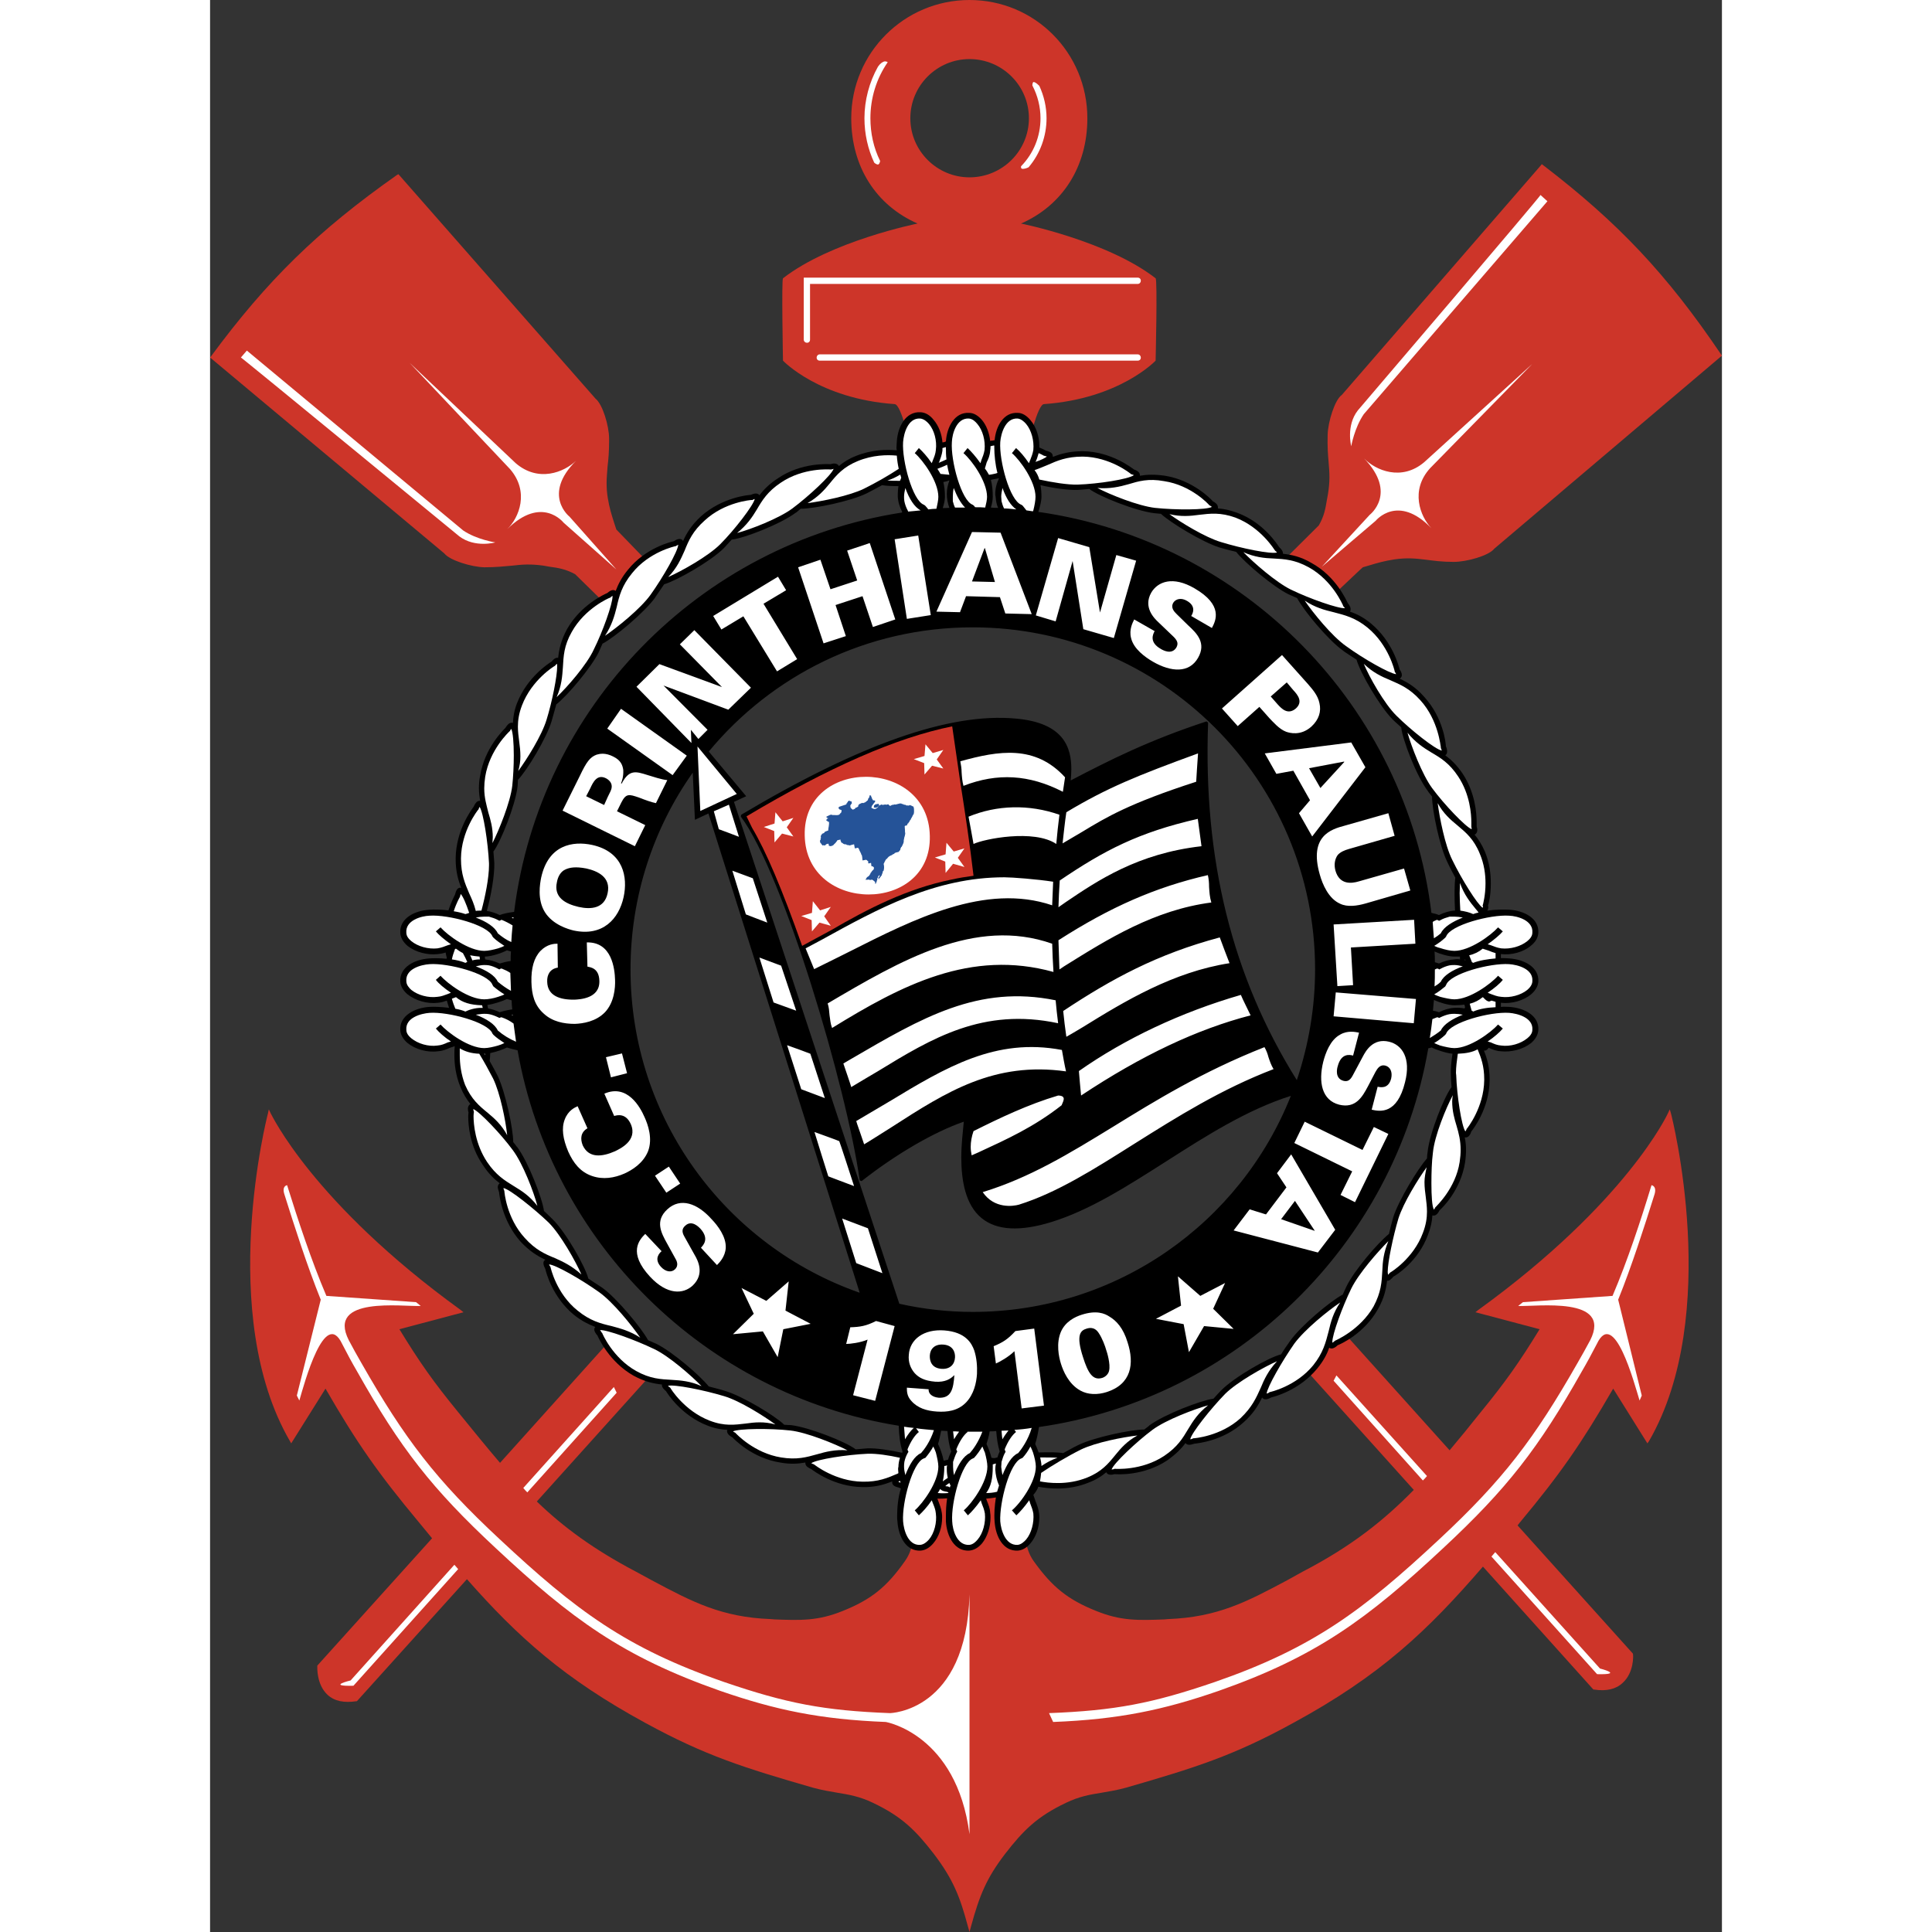
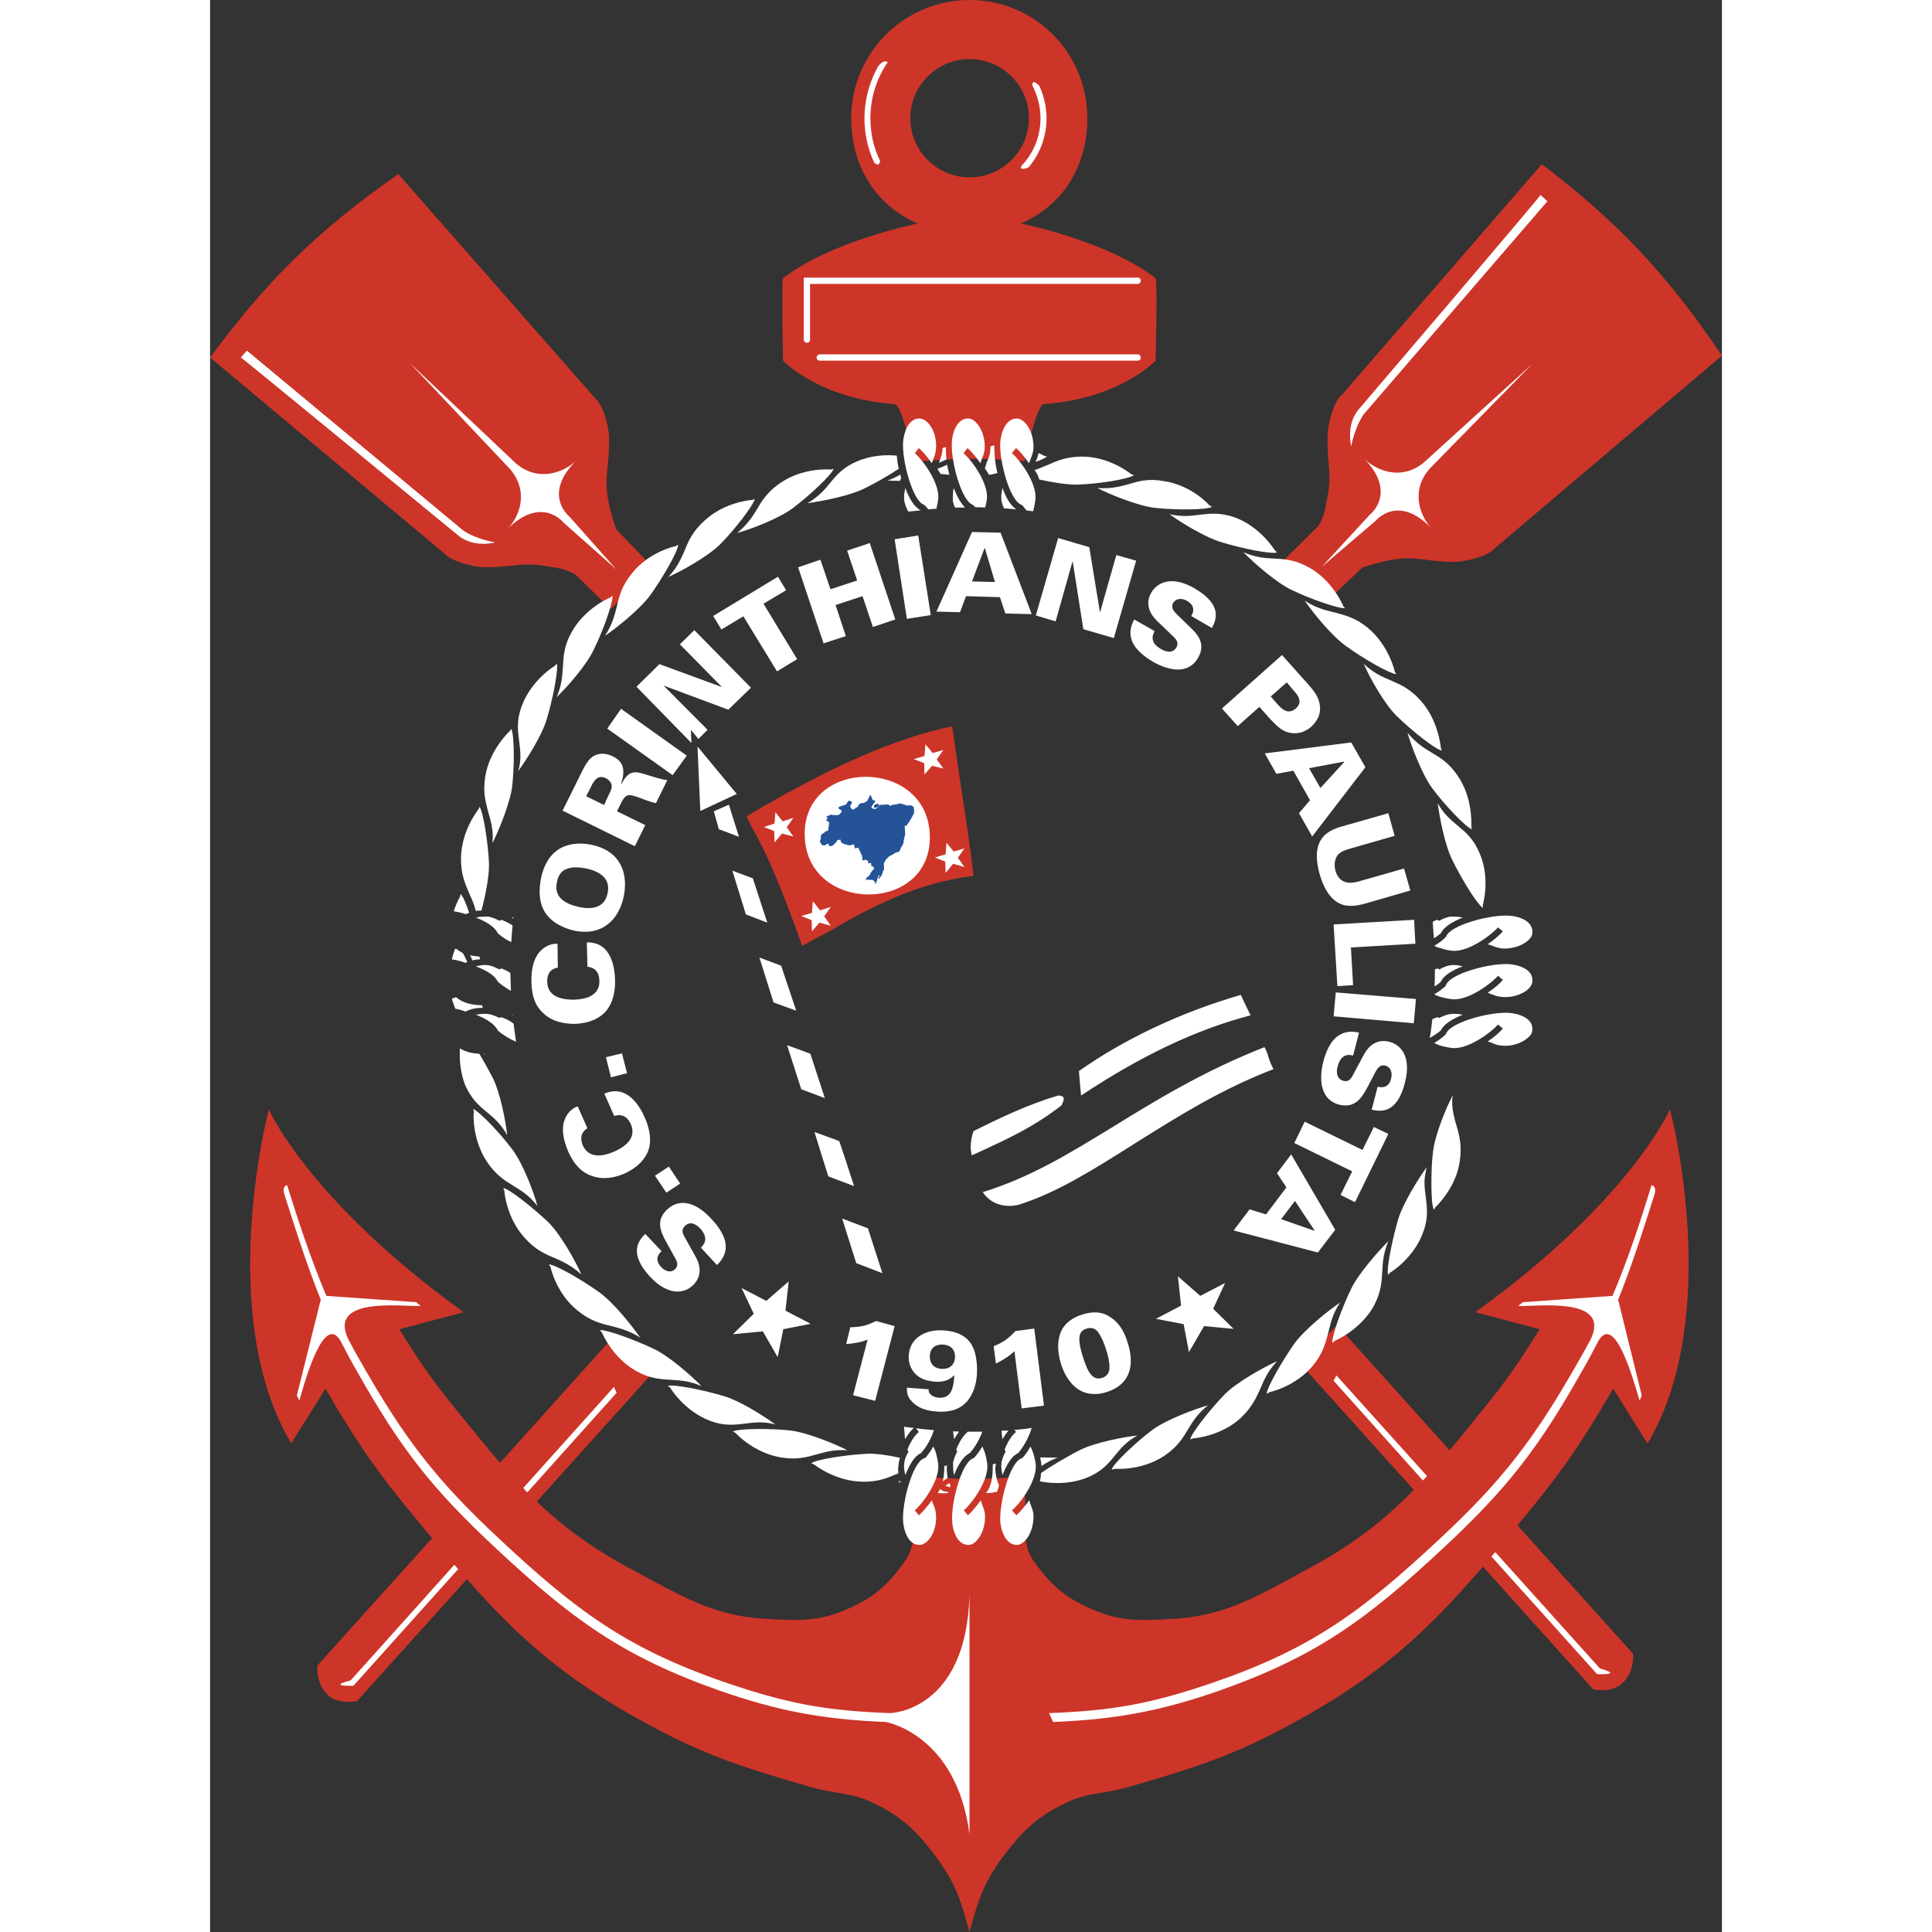
<svg xmlns="http://www.w3.org/2000/svg" width="24" height="24" viewBox="0 0 18.781 24">
  <rect x="0" y="0" width="18.781" height="24" fill="#333333" stroke="none" />
  <path fill-rule="nonzero" fill="rgb(80.392%, 20.784%, 16.078%)" fill-opacity="1" d="M 18.77 4.402 C 18.094 3.402 17.492 2.766 16.559 2.051 L 16.543 2.039 L 16.531 2.055 L 14.059 4.906 C 13.973 4.965 13.887 5.238 13.883 5.402 C 13.879 5.547 13.887 5.652 13.895 5.742 C 13.906 5.871 13.914 5.973 13.887 6.137 C 13.887 6.137 13.875 6.203 13.875 6.203 C 13.855 6.324 13.84 6.41 13.773 6.527 L 13.305 6.992 C 13.5 7.141 13.688 7.301 13.867 7.473 C 14.043 7.309 14.312 7.051 14.32 7.047 L 14.402 7.023 C 14.504 6.992 14.586 6.969 14.711 6.949 C 14.875 6.926 14.977 6.938 15.105 6.953 C 15.199 6.965 15.301 6.98 15.449 6.98 C 15.613 6.98 15.887 6.902 15.953 6.816 L 18.781 4.418 Z M 3.75 7.027 C 3.879 7.012 3.98 7.004 4.145 7.027 L 4.211 7.039 C 4.332 7.055 4.418 7.07 4.535 7.133 L 4.977 7.566 C 5.152 7.391 5.336 7.227 5.527 7.074 L 5.047 6.578 L 5.02 6.496 C 4.988 6.395 4.961 6.312 4.941 6.188 C 4.93 6.125 4.926 6.062 4.926 5.996 C 4.926 5.93 4.934 5.863 4.938 5.793 C 4.949 5.707 4.957 5.609 4.957 5.477 L 4.957 5.449 C 4.957 5.289 4.875 5.02 4.789 4.953 L 2.34 2.164 L 2.324 2.172 C 1.336 2.867 0.711 3.48 0.012 4.426 L 0 4.441 L 2.91 6.875 C 2.977 6.961 3.246 7.043 3.406 7.047 C 3.555 7.047 3.656 7.035 3.75 7.027 Z M 18.148 13.832 L 18.133 13.781 L 18.109 13.832 C 18.105 13.84 17.598 14.938 15.754 16.273 L 15.719 16.301 L 16.516 16.512 C 16.262 16.926 16.094 17.164 15.781 17.547 C 15.648 17.715 15.523 17.867 15.398 18.016 L 14 16.461 C 13.848 16.621 13.684 16.77 13.516 16.91 L 14.953 18.508 C 14.582 18.887 14.176 19.211 13.574 19.523 L 13.383 19.629 C 12.879 19.898 12.516 20.09 11.898 20.113 L 11.855 20.117 C 11.531 20.129 11.316 20.137 11.008 20.012 C 10.656 19.871 10.461 19.715 10.23 19.391 C 10.109 19.219 10.117 19.012 10.125 18.809 C 10.129 18.641 10.133 18.477 10.062 18.344 C 9.867 18.363 9.668 18.371 9.469 18.371 C 9.246 18.371 9.027 18.359 8.809 18.34 C 8.75 18.438 8.738 18.551 8.738 18.676 C 8.738 18.719 8.742 18.766 8.742 18.809 C 8.746 18.855 8.746 18.902 8.746 18.949 C 8.746 19.105 8.727 19.258 8.633 19.391 C 8.406 19.715 8.211 19.871 7.859 20.012 C 7.551 20.137 7.336 20.129 7.012 20.117 L 6.965 20.113 C 6.352 20.09 5.988 19.898 5.484 19.629 L 5.289 19.523 C 4.77 19.25 4.391 18.973 4.059 18.652 L 5.539 17.008 C 5.367 16.871 5.199 16.727 5.043 16.57 L 5.035 16.578 L 3.602 18.172 C 3.438 17.98 3.27 17.773 3.086 17.547 C 2.773 17.164 2.605 16.926 2.352 16.512 L 3.148 16.301 L 3.113 16.273 C 1.27 14.938 0.762 13.84 0.754 13.832 L 0.73 13.781 L 0.719 13.832 C 0.711 13.859 0.078 16.328 0.992 17.902 L 1.008 17.93 C 1.008 17.93 1.402 17.301 1.434 17.25 C 1.824 17.926 2.09 18.305 2.594 18.91 C 2.648 18.977 2.703 19.043 2.758 19.109 L 1.332 20.691 L 1.332 20.695 C 1.332 20.707 1.32 20.926 1.461 21.055 C 1.547 21.133 1.664 21.156 1.82 21.133 L 1.824 21.133 L 3.191 19.617 C 3.824 20.336 4.402 20.855 5.406 21.402 C 6.156 21.812 6.637 21.961 7.488 22.207 C 7.602 22.238 7.699 22.254 7.793 22.27 C 7.934 22.293 8.07 22.316 8.234 22.395 C 8.594 22.566 8.766 22.738 8.992 23.031 C 9.23 23.344 9.316 23.562 9.414 23.93 L 9.434 24 L 9.453 23.93 C 9.559 23.543 9.645 23.332 9.875 23.031 C 10.102 22.738 10.273 22.566 10.633 22.395 C 10.797 22.316 10.93 22.293 11.074 22.27 C 11.168 22.254 11.266 22.238 11.379 22.207 C 12.23 21.961 12.711 21.812 13.457 21.402 C 14.535 20.816 15.121 20.262 15.812 19.461 L 17.184 20.988 L 17.191 20.988 C 17.344 21.012 17.465 20.984 17.547 20.906 C 17.691 20.777 17.68 20.559 17.676 20.551 L 17.676 20.543 L 16.242 18.949 C 16.25 18.938 16.262 18.926 16.273 18.91 C 16.777 18.305 17.039 17.926 17.43 17.25 L 17.855 17.93 L 17.875 17.902 C 18.785 16.328 18.156 13.859 18.148 13.832 Z M 18.148 13.832 " />
  <path fill-rule="nonzero" fill="rgb(100%, 100%, 100%)" fill-opacity="1" d="M 5.047 7.074 L 4.391 6.492 C 4.391 6.492 4.121 6.148 3.691 6.574 C 3.84 6.43 3.969 6.109 3.727 5.828 L 2.48 4.508 L 3.797 5.754 C 4.078 5.996 4.398 5.867 4.547 5.723 C 4.121 6.148 4.465 6.418 4.465 6.418 Z M 0.457 4.355 L 3.145 6.59 C 3.312 6.703 3.543 6.738 3.543 6.738 C 3.543 6.738 3.293 6.809 3.098 6.664 C 3.098 6.664 0.375 4.426 0.383 4.441 Z M 13.812 7.039 L 14.406 6.395 C 14.406 6.395 14.754 6.129 14.336 5.695 C 14.48 5.844 14.801 5.98 15.082 5.742 L 16.426 4.52 L 15.156 5.816 C 14.906 6.09 15.031 6.414 15.172 6.562 C 14.754 6.129 14.48 6.469 14.48 6.469 C 14.48 6.469 14.074 6.816 13.812 7.039 Z M 16.613 2.5 L 14.332 5.145 C 14.215 5.316 14.176 5.543 14.176 5.543 C 14.176 5.543 14.109 5.289 14.258 5.098 C 14.258 5.098 16.547 2.418 16.527 2.422 Z M 16.613 2.5 " />
  <path fill-rule="nonzero" fill="rgb(80.392%, 20.784%, 16.078%)" fill-opacity="1" d="M 7.117 4.48 C 7.117 4.48 7.098 3.477 7.117 3.457 C 7.715 2.992 8.789 2.777 8.789 2.777 C 8.273 2.551 7.965 2.07 7.965 1.469 C 7.965 0.656 8.625 0 9.434 0 C 10.246 0 10.898 0.656 10.898 1.469 C 10.898 2.07 10.59 2.551 10.074 2.777 C 10.074 2.777 11.148 2.992 11.746 3.457 C 11.77 3.477 11.746 4.48 11.746 4.48 C 11.746 4.48 11.301 4.953 10.359 5.02 C 10.281 5.023 10.168 5.496 10.117 5.73 C 9.906 5.711 9.688 5.699 9.469 5.699 C 9.223 5.699 8.984 5.715 8.746 5.738 C 8.695 5.508 8.586 5.023 8.504 5.02 C 7.562 4.953 7.117 4.48 7.117 4.48 Z M 8.699 1.469 C 8.699 1.875 9.031 2.203 9.434 2.203 C 9.84 2.203 10.172 1.875 10.172 1.469 C 10.172 1.062 9.84 0.734 9.434 0.734 C 9.031 0.734 8.699 1.062 8.699 1.469 Z M 8.699 1.469 " />
  <path fill-rule="nonzero" fill="rgb(100%, 100%, 100%)" fill-opacity="1" d="M 8.297 0.828 C 8.188 1.023 8.129 1.246 8.129 1.469 C 8.129 1.664 8.172 1.852 8.25 2.02 C 8.258 2.027 8.281 2.047 8.301 2.043 C 8.312 2.039 8.32 2.02 8.324 2 C 8.242 1.836 8.203 1.652 8.203 1.469 C 8.203 1.219 8.277 0.977 8.418 0.773 C 8.41 0.766 8.395 0.762 8.383 0.762 C 8.355 0.766 8.324 0.789 8.297 0.828 Z M 10.301 1.066 C 10.262 1.027 10.238 1.016 10.227 1.02 C 10.219 1.023 10.215 1.047 10.215 1.062 C 10.281 1.188 10.316 1.328 10.316 1.469 C 10.316 1.695 10.23 1.906 10.074 2.066 C 10.074 2.07 10.074 2.07 10.074 2.074 C 10.074 2.082 10.074 2.09 10.082 2.094 C 10.098 2.105 10.145 2.09 10.168 2.078 C 10.312 1.91 10.391 1.691 10.391 1.469 C 10.391 1.328 10.359 1.191 10.301 1.066 Z M 7.574 4.402 C 7.551 4.402 7.535 4.422 7.535 4.441 C 7.535 4.465 7.551 4.48 7.574 4.48 L 11.523 4.48 C 11.547 4.48 11.562 4.465 11.562 4.441 C 11.562 4.422 11.547 4.402 11.523 4.402 Z M 7.414 3.449 L 7.375 3.449 L 7.375 4.219 C 7.375 4.242 7.395 4.258 7.414 4.258 C 7.438 4.258 7.453 4.242 7.453 4.219 L 7.453 3.527 L 11.523 3.527 C 11.547 3.527 11.562 3.508 11.562 3.488 C 11.562 3.465 11.547 3.449 11.523 3.449 Z M 3.941 18.539 L 5.051 17.301 L 5.016 17.23 L 3.891 18.484 C 3.906 18.504 3.922 18.52 3.941 18.539 Z M 3.035 19.438 L 1.746 20.875 C 1.746 20.875 1.438 20.949 1.781 20.941 L 3.082 19.492 C 3.066 19.473 3.051 19.457 3.035 19.438 Z M 15.117 18.336 L 13.992 17.086 L 13.957 17.152 L 15.066 18.391 C 15.086 18.371 15.102 18.355 15.117 18.336 Z M 17.266 20.727 L 15.965 19.281 L 15.918 19.336 L 17.23 20.797 C 17.574 20.805 17.266 20.727 17.266 20.727 Z M 17.266 20.727 " />
  <path fill-rule="nonzero" fill="rgb(100%, 100%, 100%)" fill-opacity="1" d="M 1.641 16.695 C 1.699 16.809 1.762 16.926 1.828 17.039 C 2.363 17.988 2.754 18.492 3.547 19.23 C 4.492 20.113 5.125 20.578 6.336 21.004 C 7.023 21.242 7.578 21.359 8.395 21.391 C 8.395 21.391 9.273 21.543 9.434 22.785 L 9.434 19.805 C 9.398 21.266 8.445 21.281 8.445 21.281 C 7.629 21.25 7.16 21.16 6.387 20.895 C 5.168 20.473 4.543 20.004 3.598 19.121 C 2.805 18.383 2.418 17.875 1.879 16.93 C 1.824 16.836 1.773 16.742 1.723 16.648 C 1.445 16.098 2.391 16.234 2.617 16.223 L 2.559 16.176 L 1.445 16.098 C 1.258 15.66 1.09 15.148 0.957 14.723 C 0.957 14.723 0.891 14.73 0.922 14.832 C 1.047 15.23 1.207 15.73 1.375 16.145 L 1.078 17.336 L 1.109 17.398 C 1.172 17.18 1.426 16.242 1.641 16.695 Z M 17.227 16.695 C 17.168 16.809 17.105 16.926 17.039 17.039 C 16.504 17.988 16.113 18.492 15.32 19.23 C 14.375 20.113 13.742 20.578 12.531 21.004 C 11.844 21.242 11.289 21.359 10.473 21.391 L 10.422 21.281 C 11.238 21.25 11.707 21.16 12.48 20.895 C 13.699 20.473 14.324 20.004 15.27 19.121 C 16.062 18.383 16.449 17.875 16.988 16.93 C 17.043 16.836 17.094 16.742 17.145 16.648 C 17.422 16.098 16.477 16.234 16.25 16.223 L 16.309 16.176 L 17.422 16.098 C 17.609 15.66 17.777 15.148 17.906 14.723 C 17.906 14.723 17.973 14.73 17.945 14.832 C 17.82 15.23 17.66 15.73 17.492 16.145 L 17.785 17.336 L 17.758 17.398 C 17.691 17.18 17.441 16.242 17.227 16.695 Z M 17.227 16.695 " />
-   <path fill-rule="nonzero" fill="rgb(0%, 0%, 0%)" fill-opacity="1" d="M 16.41 12.352 C 16.465 12.305 16.496 12.25 16.5 12.195 C 16.512 12.012 16.32 11.918 16.141 11.906 C 16.105 11.902 16.07 11.902 16.035 11.902 C 16.035 11.887 16.035 11.871 16.035 11.852 C 16.168 11.867 16.316 11.828 16.41 11.746 C 16.465 11.703 16.496 11.648 16.5 11.59 C 16.512 11.406 16.32 11.312 16.141 11.301 C 16.082 11.297 15.973 11.297 15.867 11.312 C 15.875 11.297 15.879 11.281 15.879 11.266 C 15.879 11.262 15.875 11.254 15.875 11.25 C 15.883 11.23 15.91 11.125 15.91 10.973 C 15.91 10.859 15.895 10.719 15.836 10.578 C 15.797 10.488 15.754 10.422 15.707 10.367 C 15.711 10.367 15.711 10.367 15.711 10.367 C 15.734 10.355 15.742 10.332 15.742 10.309 C 15.742 10.289 15.734 10.273 15.734 10.262 C 15.734 10.254 15.734 10.238 15.734 10.211 C 15.734 10.102 15.715 9.844 15.559 9.609 C 15.488 9.504 15.414 9.434 15.344 9.383 C 15.363 9.371 15.367 9.352 15.367 9.332 C 15.367 9.309 15.359 9.285 15.352 9.273 C 15.352 9.238 15.32 8.914 15.082 8.656 C 14.977 8.535 14.875 8.477 14.777 8.43 C 14.781 8.43 14.785 8.426 14.785 8.426 C 14.797 8.414 14.805 8.402 14.805 8.387 C 14.805 8.359 14.789 8.332 14.777 8.316 C 14.77 8.285 14.691 7.969 14.422 7.746 C 14.328 7.668 14.242 7.625 14.16 7.598 C 14.168 7.586 14.168 7.578 14.168 7.566 C 14.168 7.535 14.145 7.508 14.133 7.492 C 14.117 7.461 13.988 7.16 13.68 6.992 C 13.547 6.914 13.434 6.891 13.328 6.879 C 13.328 6.879 13.328 6.875 13.328 6.875 C 13.328 6.84 13.297 6.812 13.281 6.797 C 13.262 6.77 13.09 6.492 12.762 6.371 C 12.668 6.336 12.59 6.32 12.52 6.316 C 12.52 6.312 12.52 6.305 12.52 6.301 C 12.52 6.262 12.477 6.238 12.457 6.227 C 12.434 6.199 12.207 5.965 11.863 5.91 C 11.734 5.891 11.637 5.895 11.551 5.91 C 11.551 5.91 11.551 5.906 11.551 5.902 C 11.551 5.859 11.5 5.84 11.477 5.832 C 11.445 5.809 11.191 5.609 10.84 5.605 C 10.68 5.605 10.566 5.637 10.469 5.676 C 10.469 5.672 10.469 5.672 10.469 5.668 C 10.469 5.617 10.41 5.605 10.383 5.598 C 10.355 5.582 10.328 5.57 10.301 5.559 C 10.301 5.551 10.301 5.547 10.301 5.539 C 10.301 5.422 10.262 5.301 10.191 5.219 C 10.145 5.164 10.09 5.129 10.035 5.129 C 9.859 5.117 9.762 5.293 9.746 5.469 C 9.738 5.469 9.73 5.469 9.723 5.473 C 9.711 5.473 9.703 5.473 9.691 5.477 C 9.68 5.379 9.645 5.285 9.59 5.219 C 9.543 5.164 9.488 5.129 9.43 5.129 C 9.25 5.117 9.152 5.305 9.141 5.484 C 9.133 5.488 9.129 5.488 9.121 5.492 C 9.113 5.492 9.105 5.496 9.098 5.496 C 9.09 5.391 9.051 5.289 8.988 5.215 C 8.941 5.156 8.887 5.125 8.828 5.121 C 8.641 5.109 8.543 5.301 8.531 5.484 C 8.531 5.504 8.527 5.531 8.527 5.559 C 8.527 5.57 8.527 5.582 8.531 5.594 C 8.402 5.582 8.215 5.586 8.023 5.664 C 7.934 5.699 7.867 5.742 7.812 5.789 C 7.789 5.746 7.73 5.758 7.707 5.766 C 7.676 5.766 7.348 5.742 7.055 5.941 C 6.945 6.012 6.879 6.082 6.824 6.152 C 6.797 6.113 6.742 6.137 6.715 6.148 C 6.684 6.148 6.359 6.18 6.098 6.414 C 5.98 6.523 5.918 6.625 5.875 6.723 C 5.871 6.719 5.871 6.715 5.871 6.711 C 5.836 6.676 5.785 6.707 5.762 6.723 C 5.727 6.73 5.41 6.805 5.191 7.078 C 5.113 7.172 5.07 7.258 5.039 7.34 C 5 7.312 4.957 7.348 4.934 7.367 C 4.906 7.379 4.605 7.512 4.434 7.816 C 4.359 7.953 4.336 8.066 4.324 8.172 C 4.289 8.164 4.258 8.199 4.242 8.219 C 4.215 8.234 3.938 8.41 3.812 8.738 C 3.777 8.828 3.766 8.91 3.762 8.98 C 3.715 8.965 3.684 9.02 3.668 9.043 C 3.645 9.066 3.41 9.293 3.355 9.637 C 3.344 9.688 3.34 9.742 3.34 9.793 C 3.34 9.852 3.348 9.902 3.355 9.949 C 3.309 9.941 3.285 10 3.273 10.023 C 3.254 10.051 3.055 10.309 3.051 10.66 L 3.051 10.672 C 3.051 10.824 3.082 10.934 3.121 11.031 C 3.117 11.031 3.113 11.027 3.109 11.027 C 3.062 11.027 3.051 11.086 3.043 11.113 C 3.035 11.129 2.996 11.203 2.961 11.309 C 2.867 11.297 2.777 11.297 2.723 11.301 C 2.543 11.312 2.352 11.406 2.363 11.59 C 2.367 11.648 2.398 11.703 2.453 11.75 C 2.551 11.828 2.699 11.867 2.832 11.852 C 2.863 11.848 2.895 11.844 2.926 11.832 C 2.93 11.855 2.934 11.875 2.941 11.898 C 2.938 11.902 2.938 11.906 2.938 11.91 C 2.855 11.902 2.777 11.902 2.723 11.906 C 2.543 11.918 2.352 12.012 2.363 12.195 C 2.367 12.25 2.398 12.305 2.453 12.352 C 2.551 12.43 2.699 12.473 2.832 12.457 C 2.875 12.453 2.91 12.441 2.941 12.43 C 2.949 12.461 2.961 12.492 2.969 12.52 C 2.879 12.508 2.785 12.504 2.723 12.508 C 2.543 12.52 2.352 12.617 2.363 12.797 C 2.367 12.855 2.398 12.91 2.453 12.957 C 2.551 13.035 2.699 13.078 2.832 13.059 C 2.891 13.055 2.938 13.035 2.98 13.016 L 3.039 12.996 C 3.035 13.035 3.035 13.07 3.035 13.105 C 3.035 13.219 3.051 13.359 3.109 13.5 C 3.145 13.59 3.188 13.656 3.234 13.715 C 3.211 13.727 3.203 13.75 3.203 13.773 C 3.203 13.793 3.207 13.809 3.211 13.82 C 3.211 13.824 3.207 13.84 3.207 13.867 C 3.207 13.98 3.227 14.238 3.387 14.469 C 3.457 14.578 3.527 14.645 3.598 14.699 C 3.582 14.711 3.574 14.727 3.574 14.746 C 3.574 14.77 3.586 14.793 3.59 14.809 C 3.594 14.844 3.625 15.164 3.859 15.426 C 3.969 15.543 4.07 15.605 4.164 15.648 C 4.164 15.652 4.16 15.652 4.156 15.656 C 4.145 15.664 4.141 15.68 4.141 15.691 C 4.141 15.719 4.156 15.746 4.164 15.762 C 4.172 15.797 4.25 16.113 4.523 16.336 C 4.617 16.41 4.703 16.453 4.785 16.484 C 4.777 16.492 4.773 16.504 4.773 16.516 C 4.773 16.543 4.797 16.574 4.812 16.59 C 4.824 16.617 4.957 16.918 5.262 17.09 C 5.398 17.164 5.512 17.188 5.613 17.199 C 5.613 17.203 5.613 17.203 5.613 17.207 C 5.613 17.238 5.645 17.266 5.664 17.281 C 5.68 17.309 5.855 17.586 6.184 17.711 C 6.273 17.746 6.352 17.758 6.426 17.762 C 6.426 17.762 6.426 17.762 6.426 17.766 C 6.422 17.77 6.422 17.773 6.422 17.777 C 6.422 17.816 6.465 17.844 6.488 17.855 C 6.512 17.879 6.734 18.113 7.082 18.168 C 7.207 18.191 7.305 18.184 7.395 18.168 C 7.395 18.172 7.395 18.176 7.395 18.176 C 7.395 18.219 7.445 18.238 7.469 18.25 C 7.496 18.27 7.754 18.469 8.102 18.473 C 8.266 18.477 8.375 18.441 8.477 18.402 C 8.473 18.406 8.473 18.41 8.473 18.414 C 8.473 18.461 8.531 18.473 8.559 18.48 C 8.562 18.48 8.57 18.488 8.582 18.492 C 8.547 18.594 8.535 18.73 8.535 18.832 C 8.535 18.859 8.535 18.883 8.539 18.902 C 8.551 19.086 8.645 19.273 8.828 19.262 C 8.883 19.258 8.938 19.227 8.984 19.172 C 9.055 19.09 9.094 18.969 9.094 18.852 C 9.094 18.832 9.094 18.812 9.09 18.793 C 9.082 18.734 9.062 18.688 9.047 18.648 L 9.035 18.617 C 9.074 18.617 9.117 18.617 9.156 18.613 C 9.145 18.688 9.141 18.758 9.141 18.832 C 9.141 18.859 9.141 18.883 9.141 18.902 C 9.152 19.086 9.25 19.273 9.43 19.262 C 9.488 19.258 9.543 19.227 9.59 19.172 C 9.656 19.09 9.695 18.969 9.695 18.852 C 9.695 18.832 9.695 18.812 9.691 18.793 C 9.688 18.734 9.668 18.688 9.652 18.648 L 9.641 18.617 C 9.68 18.613 9.723 18.609 9.762 18.602 C 9.746 18.703 9.738 18.805 9.746 18.902 C 9.758 19.086 9.852 19.273 10.035 19.262 C 10.09 19.258 10.145 19.227 10.191 19.172 C 10.262 19.09 10.301 18.969 10.301 18.852 C 10.301 18.832 10.301 18.812 10.297 18.793 C 10.289 18.734 10.27 18.688 10.254 18.648 C 10.254 18.648 10.234 18.59 10.227 18.57 C 10.254 18.539 10.277 18.504 10.289 18.469 C 10.395 18.488 10.652 18.527 10.922 18.414 C 11.012 18.379 11.078 18.336 11.133 18.289 C 11.152 18.332 11.211 18.32 11.238 18.312 C 11.27 18.316 11.598 18.336 11.891 18.141 C 11.996 18.066 12.066 17.996 12.117 17.926 C 12.145 17.965 12.203 17.941 12.227 17.934 C 12.262 17.93 12.586 17.902 12.844 17.664 C 12.965 17.555 13.023 17.453 13.07 17.359 C 13.07 17.359 13.07 17.363 13.074 17.367 C 13.105 17.402 13.16 17.371 13.184 17.359 C 13.215 17.352 13.531 17.273 13.754 17 C 13.828 16.91 13.875 16.824 13.902 16.742 C 13.941 16.77 13.988 16.73 14.008 16.711 C 14.039 16.699 14.336 16.57 14.508 16.262 C 14.586 16.125 14.609 16.012 14.621 15.91 C 14.652 15.914 14.684 15.879 14.699 15.859 C 14.73 15.844 15.008 15.672 15.129 15.34 C 15.164 15.25 15.18 15.172 15.184 15.098 C 15.23 15.113 15.262 15.059 15.273 15.035 C 15.301 15.012 15.535 14.789 15.59 14.441 C 15.598 14.387 15.602 14.332 15.602 14.285 C 15.602 14.234 15.598 14.184 15.586 14.129 L 15.59 14.129 C 15.637 14.137 15.66 14.082 15.668 14.055 C 15.691 14.027 15.891 13.77 15.895 13.422 C 15.895 13.418 15.895 13.414 15.895 13.41 C 15.895 13.254 15.863 13.145 15.824 13.051 C 15.828 13.051 15.828 13.051 15.832 13.051 C 15.855 13.051 15.871 13.035 15.883 13.016 C 15.926 13.035 15.973 13.055 16.031 13.059 C 16.164 13.074 16.312 13.035 16.41 12.957 C 16.465 12.91 16.496 12.855 16.5 12.797 C 16.512 12.613 16.32 12.52 16.141 12.508 C 16.105 12.508 16.07 12.504 16.035 12.508 C 16.035 12.492 16.035 12.473 16.035 12.457 C 16.168 12.473 16.316 12.43 16.41 12.352 Z M 10.328 6.172 C 10.328 6.117 10.324 6.07 10.316 6.027 C 10.484 6.066 10.664 6.09 10.777 6.086 C 10.781 6.086 10.84 6.082 10.922 6.074 C 11.047 6.168 11.5 6.348 11.73 6.375 C 11.73 6.375 11.762 6.379 11.812 6.383 C 11.934 6.496 12.328 6.734 12.539 6.801 C 12.543 6.801 12.629 6.828 12.746 6.855 C 12.859 6.996 13.207 7.289 13.398 7.383 C 13.398 7.383 13.441 7.402 13.504 7.43 C 13.586 7.586 13.891 7.953 14.074 8.082 C 14.074 8.086 14.148 8.133 14.242 8.195 C 14.285 8.352 14.527 8.773 14.691 8.938 C 14.691 8.938 14.734 8.98 14.797 9.035 C 14.812 9.188 14.988 9.645 15.129 9.828 C 15.129 9.832 15.148 9.855 15.18 9.895 C 15.18 10.059 15.273 10.516 15.371 10.711 C 15.371 10.711 15.41 10.797 15.469 10.902 C 15.457 10.992 15.457 11.148 15.465 11.312 C 15.465 11.312 15.461 11.312 15.457 11.312 C 15.391 11.316 15.332 11.336 15.266 11.367 C 15.238 11.355 15.207 11.348 15.172 11.34 C 14.859 8.77 12.844 6.723 10.289 6.359 C 10.309 6.297 10.328 6.223 10.328 6.172 Z M 15.527 11.883 C 15.527 11.895 15.527 11.906 15.527 11.918 C 15.504 11.914 15.48 11.914 15.457 11.918 C 15.391 11.922 15.332 11.938 15.266 11.969 C 15.25 11.965 15.234 11.957 15.215 11.953 C 15.215 11.91 15.215 11.867 15.211 11.82 C 15.281 11.852 15.387 11.883 15.457 11.883 C 15.48 11.883 15.504 11.883 15.527 11.883 Z M 9.734 5.953 C 9.734 5.953 9.758 5.949 9.801 5.941 C 9.77 6.004 9.754 6.07 9.754 6.137 C 9.754 6.148 9.754 6.156 9.758 6.168 C 9.762 6.219 9.77 6.266 9.789 6.309 C 9.758 6.309 9.73 6.309 9.699 6.305 C 9.715 6.258 9.723 6.207 9.723 6.172 C 9.723 6.086 9.715 6.016 9.699 5.961 C 9.711 5.957 9.723 5.957 9.734 5.953 Z M 9.109 5.988 C 9.137 5.984 9.16 5.977 9.18 5.969 L 9.184 5.969 C 9.164 6.023 9.152 6.078 9.152 6.137 C 9.152 6.195 9.164 6.254 9.184 6.309 C 9.156 6.309 9.129 6.312 9.102 6.312 C 9.117 6.262 9.129 6.211 9.129 6.172 C 9.129 6.098 9.121 6.039 9.109 5.988 Z M 3.52 10.578 C 3.613 10.453 3.793 10 3.82 9.77 C 3.82 9.766 3.824 9.734 3.824 9.688 C 3.941 9.566 4.18 9.168 4.242 8.961 C 4.242 8.957 4.27 8.867 4.301 8.75 C 4.441 8.641 4.734 8.293 4.828 8.102 C 4.828 8.098 4.848 8.059 4.875 7.996 C 5.031 7.914 5.398 7.605 5.527 7.426 C 5.527 7.422 5.578 7.352 5.641 7.258 C 5.793 7.215 6.219 6.973 6.383 6.809 C 6.383 6.809 6.422 6.766 6.48 6.703 C 6.633 6.688 7.09 6.508 7.273 6.371 C 7.277 6.371 7.301 6.352 7.336 6.32 C 7.504 6.32 7.957 6.227 8.156 6.129 C 8.219 6.098 8.281 6.062 8.348 6.027 C 8.395 6.035 8.469 6.039 8.551 6.039 C 8.547 6.07 8.543 6.105 8.543 6.137 C 8.543 6.148 8.543 6.16 8.543 6.168 C 8.547 6.238 8.566 6.297 8.598 6.359 C 8.594 6.363 8.594 6.367 8.594 6.367 C 6.074 6.758 4.094 8.785 3.777 11.328 C 3.711 11.336 3.648 11.348 3.598 11.367 C 3.543 11.34 3.492 11.324 3.438 11.316 C 3.492 11.121 3.535 10.871 3.531 10.719 C 3.527 10.672 3.523 10.625 3.52 10.578 Z M 6.191 10.105 L 8.07 16.059 C 6.414 15.48 5.223 13.902 5.223 12.043 C 5.223 11.133 5.508 10.289 5.996 9.598 L 6.023 10.184 Z M 3.414 11.883 C 3.496 11.883 3.633 11.836 3.688 11.805 C 3.703 11.809 3.719 11.816 3.738 11.82 C 3.734 11.859 3.734 11.898 3.734 11.938 C 3.684 11.945 3.637 11.957 3.598 11.969 C 3.535 11.941 3.48 11.926 3.418 11.918 C 3.414 11.906 3.414 11.895 3.414 11.883 Z M 3.445 12.484 C 3.527 12.473 3.641 12.434 3.688 12.41 C 3.707 12.414 3.727 12.422 3.746 12.426 C 3.746 12.465 3.75 12.5 3.754 12.539 C 3.695 12.547 3.645 12.559 3.598 12.574 C 3.547 12.551 3.5 12.535 3.453 12.527 C 3.449 12.512 3.449 12.5 3.445 12.484 Z M 8.598 18.047 C 8.438 18.012 8.273 17.988 8.164 17.992 C 8.164 17.992 8.105 17.996 8.02 18.004 C 7.898 17.91 7.441 17.73 7.215 17.703 C 7.211 17.703 7.18 17.703 7.133 17.699 C 7.012 17.582 6.613 17.344 6.406 17.281 C 6.336 17.258 6.266 17.242 6.195 17.223 C 6.082 17.082 5.738 16.789 5.547 16.695 C 5.512 16.68 5.477 16.664 5.441 16.648 C 5.359 16.496 5.051 16.125 4.871 15.996 C 4.812 15.957 4.758 15.922 4.699 15.883 C 4.66 15.73 4.418 15.305 4.254 15.145 C 4.219 15.109 4.184 15.078 4.148 15.043 C 4.129 14.891 3.953 14.434 3.816 14.25 C 3.812 14.25 3.797 14.223 3.766 14.188 C 3.766 14.02 3.668 13.566 3.574 13.367 C 3.543 13.305 3.508 13.242 3.473 13.18 C 3.477 13.152 3.48 13.117 3.48 13.082 C 3.559 13.066 3.645 13.035 3.688 13.012 C 3.73 13.027 3.773 13.035 3.82 13.047 C 4.242 15.441 6.148 17.324 8.555 17.711 C 8.559 17.824 8.57 17.941 8.602 18.031 C 8.602 18.035 8.598 18.039 8.598 18.047 Z M 9.168 18.133 C 9.148 18.137 9.129 18.141 9.113 18.145 C 9.098 18.07 9.066 17.98 9.043 17.938 C 9.059 17.887 9.07 17.832 9.082 17.773 C 9.109 17.773 9.137 17.777 9.16 17.777 C 9.168 17.867 9.18 17.957 9.207 18.031 C 9.191 18.066 9.176 18.098 9.168 18.133 Z M 9.781 18.105 C 9.773 18.105 9.77 18.109 9.762 18.109 C 9.762 18.109 9.758 18.109 9.75 18.113 C 9.734 18.113 9.723 18.113 9.707 18.109 C 9.691 18.043 9.664 17.977 9.645 17.938 C 9.66 17.891 9.676 17.84 9.684 17.781 C 9.711 17.781 9.738 17.781 9.766 17.777 C 9.773 17.867 9.785 17.957 9.809 18.031 C 9.797 18.055 9.789 18.078 9.781 18.105 Z M 9.473 16.297 C 9.164 16.297 8.859 16.262 8.559 16.195 L 8.562 16.195 L 6.508 9.961 L 6.66 9.891 L 6.195 9.336 C 6.977 8.391 8.156 7.793 9.473 7.793 C 11.824 7.793 13.727 9.695 13.727 12.043 C 13.727 12.512 13.648 12.977 13.5 13.418 C 12.695 12.129 12.336 10.676 12.398 8.977 L 12.379 8.961 C 11.656 9.199 11.184 9.438 10.691 9.695 C 10.695 9.652 10.699 9.605 10.699 9.555 C 10.699 9.289 10.609 8.977 10.004 8.926 C 9.188 8.852 8.074 9.242 6.598 10.121 L 6.594 10.145 C 7.117 10.844 7.91 13.512 8.07 14.664 L 8.094 14.672 C 8.527 14.332 9 14.059 9.363 13.934 C 9.352 14.055 9.332 14.215 9.332 14.379 C 9.332 14.664 9.383 14.969 9.586 15.133 C 9.773 15.285 10.062 15.301 10.453 15.18 C 10.934 15.031 11.395 14.734 11.879 14.426 C 12.375 14.109 12.883 13.785 13.426 13.613 C 12.801 15.188 11.266 16.297 9.473 16.297 Z M 15.422 13.504 C 15.328 13.629 15.148 14.082 15.125 14.309 C 15.121 14.336 15.117 14.363 15.117 14.391 C 15.004 14.516 14.766 14.91 14.699 15.117 C 14.68 15.188 14.66 15.258 14.645 15.328 C 14.504 15.441 14.211 15.785 14.117 15.98 C 14.102 16.012 14.086 16.047 14.07 16.082 C 13.914 16.164 13.547 16.473 13.418 16.656 C 13.379 16.711 13.34 16.766 13.305 16.824 C 13.148 16.863 12.727 17.105 12.562 17.27 C 12.527 17.305 12.496 17.34 12.465 17.375 C 12.309 17.395 11.855 17.57 11.668 17.707 C 11.668 17.711 11.645 17.727 11.605 17.758 C 11.438 17.758 10.984 17.855 10.789 17.949 C 10.785 17.949 10.703 17.992 10.598 18.051 C 10.527 18.039 10.414 18.039 10.293 18.043 C 10.277 18 10.262 17.961 10.25 17.938 C 10.27 17.875 10.285 17.805 10.297 17.727 C 12.758 17.375 14.711 15.461 15.133 13.023 C 15.148 13.02 15.16 13.016 15.176 13.012 C 15.227 13.039 15.352 13.082 15.434 13.09 C 15.418 13.191 15.41 13.285 15.414 13.359 C 15.414 13.406 15.418 13.453 15.422 13.504 Z M 15.582 12.527 C 15.543 12.52 15.5 12.516 15.457 12.52 C 15.391 12.523 15.332 12.543 15.266 12.574 C 15.242 12.566 15.219 12.559 15.191 12.555 C 15.195 12.508 15.199 12.465 15.203 12.422 C 15.27 12.453 15.383 12.488 15.457 12.488 C 15.504 12.488 15.543 12.484 15.582 12.48 C 15.586 12.492 15.586 12.5 15.59 12.512 C 15.59 12.516 15.586 12.523 15.582 12.527 Z M 15.582 12.527 " />
  <path fill-rule="nonzero" fill="rgb(100%, 100%, 100%)" fill-opacity="1" d="M 5.895 6.84 C 5.945 6.715 5.996 6.598 6.145 6.465 C 6.395 6.234 6.723 6.211 6.727 6.211 L 6.738 6.211 C 6.75 6.203 6.762 6.199 6.766 6.199 C 6.75 6.277 6.516 6.582 6.336 6.762 C 6.188 6.91 5.852 7.098 5.691 7.168 C 5.801 7.055 5.848 6.945 5.895 6.84 Z M 5.051 7.543 C 5.082 7.402 5.117 7.273 5.242 7.121 C 5.453 6.855 5.777 6.785 5.781 6.785 L 5.785 6.785 L 5.789 6.781 C 5.805 6.773 5.812 6.77 5.816 6.766 C 5.812 6.848 5.629 7.168 5.473 7.387 C 5.348 7.562 5.055 7.797 4.906 7.898 C 4.988 7.773 5.023 7.656 5.051 7.543 Z M 4.383 8.289 C 4.391 8.152 4.395 8.023 4.492 7.852 C 4.656 7.555 4.961 7.426 4.965 7.426 L 4.969 7.426 L 4.973 7.422 C 4.98 7.414 4.992 7.406 5 7.402 C 5 7.402 5 7.406 5 7.406 C 5 7.504 4.879 7.844 4.766 8.07 C 4.68 8.258 4.434 8.539 4.305 8.66 C 4.367 8.52 4.375 8.402 4.383 8.289 Z M 3.855 9.395 C 3.855 9.328 3.848 9.27 3.84 9.211 C 3.832 9.148 3.824 9.09 3.824 9.027 C 3.824 8.949 3.836 8.863 3.875 8.762 C 3.996 8.445 4.277 8.273 4.281 8.273 L 4.289 8.266 C 4.297 8.254 4.305 8.25 4.309 8.246 C 4.312 8.254 4.312 8.262 4.312 8.277 C 4.312 8.402 4.25 8.715 4.18 8.941 C 4.121 9.137 3.934 9.434 3.828 9.578 C 3.848 9.512 3.855 9.453 3.855 9.395 Z M 3.512 10.402 C 3.512 10.281 3.484 10.184 3.457 10.094 C 3.434 10 3.406 9.91 3.406 9.793 C 3.406 9.75 3.41 9.699 3.418 9.648 C 3.473 9.312 3.715 9.09 3.719 9.086 L 3.727 9.078 C 3.73 9.066 3.738 9.059 3.742 9.055 C 3.762 9.094 3.773 9.227 3.773 9.383 C 3.773 9.512 3.766 9.648 3.754 9.762 C 3.73 9.969 3.586 10.32 3.508 10.473 C 3.508 10.449 3.512 10.422 3.512 10.402 Z M 7.715 5.832 C 7.73 5.828 7.738 5.828 7.746 5.824 C 7.719 5.902 7.438 6.164 7.234 6.316 C 7.066 6.441 6.711 6.578 6.547 6.621 C 6.668 6.523 6.734 6.426 6.793 6.328 C 6.859 6.215 6.926 6.105 7.09 5.996 C 7.371 5.805 7.699 5.832 7.703 5.832 Z M 11.406 6.016 C 11.535 5.977 11.656 5.941 11.852 5.977 C 12.188 6.027 12.41 6.27 12.41 6.273 L 12.414 6.277 L 12.422 6.281 C 12.434 6.289 12.441 6.293 12.445 6.297 C 12.375 6.336 11.992 6.336 11.738 6.309 C 11.531 6.285 11.18 6.145 11.023 6.062 C 11.18 6.074 11.297 6.047 11.406 6.016 Z M 12.289 6.395 C 12.426 6.379 12.551 6.363 12.738 6.43 C 13.055 6.551 13.223 6.832 13.227 6.836 L 13.234 6.844 C 13.246 6.852 13.25 6.859 13.254 6.863 C 13.18 6.887 12.812 6.812 12.559 6.734 C 12.363 6.676 12.062 6.492 11.918 6.387 C 12.062 6.422 12.18 6.41 12.289 6.395 Z M 13.426 7.324 C 13.242 7.234 12.961 6.988 12.836 6.859 C 12.977 6.922 13.098 6.934 13.211 6.938 C 13.348 6.945 13.477 6.953 13.648 7.047 C 13.945 7.211 14.07 7.516 14.074 7.52 L 14.074 7.527 L 14.078 7.531 C 14.09 7.543 14.094 7.551 14.098 7.555 C 14.016 7.562 13.66 7.438 13.426 7.324 Z M 14.113 8.027 C 13.934 7.902 13.699 7.609 13.598 7.461 C 13.727 7.547 13.844 7.578 13.957 7.605 C 14.094 7.641 14.227 7.672 14.379 7.797 C 14.641 8.012 14.715 8.332 14.715 8.336 L 14.715 8.34 L 14.719 8.348 C 14.727 8.359 14.73 8.367 14.734 8.375 C 14.652 8.367 14.328 8.184 14.113 8.027 Z M 14.738 8.891 C 14.586 8.742 14.398 8.406 14.332 8.246 C 14.445 8.355 14.555 8.406 14.66 8.449 C 14.785 8.504 14.902 8.551 15.035 8.699 C 15.262 8.949 15.285 9.277 15.289 9.281 L 15.289 9.293 C 15.297 9.305 15.297 9.316 15.301 9.324 C 15.219 9.309 14.918 9.07 14.738 8.891 Z M 15.18 9.789 C 15.059 9.625 14.922 9.27 14.875 9.102 C 14.973 9.223 15.074 9.289 15.172 9.348 C 15.285 9.414 15.395 9.48 15.504 9.645 C 15.652 9.867 15.668 10.117 15.668 10.215 C 15.668 10.242 15.668 10.258 15.668 10.258 L 15.668 10.27 C 15.672 10.285 15.672 10.293 15.672 10.301 C 15.598 10.273 15.332 9.996 15.18 9.789 Z M 15.43 10.68 C 15.34 10.5 15.273 10.156 15.25 9.977 C 15.32 10.105 15.41 10.184 15.496 10.254 C 15.598 10.34 15.699 10.422 15.773 10.605 C 15.828 10.734 15.844 10.863 15.844 10.973 C 15.844 11.125 15.812 11.234 15.812 11.238 L 15.809 11.242 L 15.809 11.25 C 15.812 11.254 15.812 11.262 15.812 11.266 C 15.812 11.273 15.809 11.273 15.809 11.277 C 15.742 11.234 15.547 10.922 15.43 10.68 Z M 15.172 14.699 C 15.172 14.57 15.176 14.43 15.191 14.316 C 15.211 14.109 15.355 13.758 15.438 13.605 C 15.434 13.629 15.43 13.656 15.43 13.68 C 15.43 13.801 15.457 13.895 15.484 13.984 C 15.512 14.078 15.535 14.168 15.535 14.285 C 15.535 14.332 15.531 14.379 15.523 14.434 C 15.473 14.766 15.227 14.988 15.227 14.992 L 15.219 15 C 15.215 15.012 15.207 15.02 15.203 15.027 C 15.18 14.988 15.172 14.855 15.172 14.699 Z M 14.629 15.801 C 14.629 15.68 14.695 15.363 14.762 15.137 C 14.824 14.941 15.008 14.645 15.113 14.5 C 15.098 14.566 15.086 14.629 15.086 14.684 C 15.086 14.75 15.094 14.812 15.102 14.871 C 15.109 14.93 15.117 14.988 15.117 15.051 C 15.117 15.129 15.105 15.215 15.066 15.316 C 14.949 15.633 14.668 15.805 14.664 15.805 L 14.656 15.812 C 14.648 15.82 14.641 15.828 14.633 15.836 C 14.633 15.824 14.629 15.816 14.629 15.801 Z M 13.941 16.672 C 13.941 16.574 14.066 16.234 14.176 16.008 C 14.27 15.816 14.512 15.543 14.637 15.418 C 14.578 15.559 14.566 15.676 14.562 15.789 C 14.555 15.926 14.547 16.055 14.453 16.23 C 14.285 16.523 13.98 16.652 13.98 16.652 L 13.973 16.656 L 13.969 16.66 C 13.957 16.668 13.949 16.676 13.945 16.68 C 13.945 16.676 13.941 16.676 13.941 16.672 Z M 13.469 16.691 C 13.598 16.516 13.887 16.281 14.039 16.18 C 13.953 16.305 13.922 16.422 13.895 16.539 C 13.859 16.676 13.828 16.805 13.703 16.961 C 13.488 17.223 13.168 17.293 13.164 17.293 L 13.156 17.297 L 13.152 17.301 C 13.145 17.305 13.137 17.309 13.125 17.312 C 13.133 17.23 13.316 16.91 13.469 16.691 Z M 12.609 17.316 C 12.758 17.168 13.094 16.98 13.254 16.91 C 13.145 17.027 13.094 17.137 13.051 17.242 C 12.996 17.363 12.945 17.48 12.801 17.617 C 12.551 17.844 12.223 17.867 12.219 17.867 L 12.211 17.867 L 12.207 17.871 C 12.195 17.875 12.188 17.879 12.176 17.879 C 12.191 17.801 12.43 17.5 12.609 17.316 Z M 11.707 17.762 C 11.875 17.637 12.23 17.504 12.398 17.457 C 12.273 17.555 12.211 17.652 12.152 17.75 C 12.082 17.867 12.02 17.973 11.852 18.086 C 11.57 18.273 11.242 18.246 11.238 18.246 L 11.234 18.246 L 11.23 18.25 C 11.211 18.254 11.207 18.254 11.199 18.254 C 11.227 18.176 11.508 17.91 11.707 17.762 Z M 7.207 17.77 C 7.414 17.793 7.766 17.938 7.918 18.016 C 7.762 18.004 7.648 18.035 7.539 18.066 C 7.41 18.102 7.289 18.137 7.094 18.105 C 6.758 18.051 6.535 17.809 6.531 17.805 L 6.523 17.797 C 6.516 17.793 6.504 17.789 6.496 17.781 C 6.566 17.746 6.957 17.742 7.207 17.77 Z M 6.387 17.344 C 6.582 17.402 6.879 17.59 7.023 17.695 C 6.879 17.656 6.766 17.668 6.652 17.684 C 6.52 17.699 6.391 17.719 6.207 17.648 C 5.891 17.527 5.719 17.246 5.719 17.242 L 5.711 17.234 C 5.703 17.23 5.695 17.223 5.688 17.215 C 5.766 17.195 6.129 17.266 6.387 17.344 Z M 5.516 16.758 C 5.699 16.844 5.98 17.09 6.105 17.219 C 5.965 17.156 5.848 17.148 5.734 17.141 C 5.598 17.133 5.469 17.129 5.293 17.031 C 5 16.867 4.871 16.562 4.871 16.559 L 4.863 16.551 C 4.859 16.543 4.852 16.531 4.844 16.523 C 4.926 16.516 5.281 16.645 5.516 16.758 Z M 4.988 16.473 C 4.848 16.441 4.719 16.406 4.566 16.281 C 4.301 16.07 4.23 15.746 4.23 15.742 L 4.227 15.738 L 4.227 15.734 C 4.219 15.727 4.215 15.715 4.211 15.707 C 4.293 15.711 4.613 15.895 4.832 16.051 C 5.008 16.176 5.242 16.469 5.344 16.617 C 5.219 16.535 5.102 16.504 4.988 16.473 Z M 4.285 15.629 C 4.16 15.578 4.043 15.527 3.91 15.379 C 3.68 15.129 3.656 14.801 3.656 14.797 L 3.656 14.793 L 3.652 14.785 C 3.648 14.777 3.645 14.766 3.645 14.758 C 3.723 14.773 4.023 15.012 4.207 15.188 C 4.355 15.336 4.543 15.672 4.613 15.832 C 4.496 15.727 4.391 15.676 4.285 15.629 Z M 3.773 14.734 C 3.66 14.664 3.551 14.598 3.441 14.434 C 3.293 14.211 3.273 13.965 3.273 13.863 C 3.273 13.836 3.277 13.82 3.277 13.82 L 3.277 13.809 C 3.27 13.793 3.27 13.785 3.27 13.777 C 3.348 13.809 3.613 14.086 3.762 14.289 C 3.887 14.457 4.023 14.812 4.066 14.98 C 3.969 14.855 3.871 14.793 3.773 14.734 Z M 8.578 18.418 C 8.574 18.41 8.574 18.402 8.57 18.395 C 8.562 18.398 8.555 18.402 8.551 18.41 C 8.555 18.41 8.562 18.414 8.578 18.418 Z M 8.551 18.301 C 8.551 18.285 8.547 18.27 8.547 18.254 C 8.547 18.242 8.547 18.23 8.551 18.223 C 8.551 18.184 8.559 18.145 8.57 18.109 C 8.43 18.078 8.277 18.055 8.168 18.059 C 7.914 18.07 7.535 18.129 7.469 18.176 C 7.473 18.18 7.48 18.184 7.496 18.188 L 7.5 18.191 L 7.508 18.195 C 7.508 18.195 7.766 18.402 8.105 18.406 C 8.301 18.41 8.418 18.359 8.543 18.305 C 8.547 18.301 8.547 18.301 8.551 18.301 Z M 8.867 18.117 C 8.727 18.168 8.594 18.664 8.609 18.898 C 8.617 19.004 8.668 19.199 8.82 19.191 C 8.867 19.188 8.906 19.152 8.93 19.125 C 8.996 19.047 9.031 18.914 9.016 18.801 C 9.012 18.754 8.996 18.715 8.98 18.676 L 8.965 18.637 C 8.91 18.719 8.848 18.785 8.805 18.824 L 8.754 18.762 C 8.855 18.676 9.047 18.41 9.047 18.219 C 9.047 18.172 9.031 18.102 9.016 18.043 C 9.008 18.02 8.996 17.992 8.984 17.969 C 8.957 18.02 8.922 18.066 8.887 18.109 Z M 10.328 18.211 C 10.391 18.168 10.457 18.133 10.527 18.109 C 10.473 18.105 10.395 18.105 10.312 18.105 C 10.32 18.145 10.328 18.18 10.328 18.211 Z M 9.168 18.465 L 9.176 18.469 C 9.176 18.469 9.18 18.473 9.191 18.477 C 9.191 18.469 9.195 18.461 9.199 18.453 C 9.195 18.445 9.188 18.438 9.184 18.422 C 9.16 18.438 9.145 18.449 9.133 18.461 C 9.141 18.461 9.148 18.465 9.164 18.465 Z M 9.754 18.254 C 9.754 18.227 9.758 18.203 9.762 18.18 C 9.75 18.184 9.734 18.188 9.723 18.191 C 9.723 18.203 9.723 18.211 9.723 18.219 C 9.723 18.371 9.699 18.469 9.641 18.547 C 9.684 18.547 9.73 18.543 9.777 18.531 C 9.785 18.504 9.793 18.477 9.801 18.453 C 9.773 18.391 9.758 18.32 9.754 18.254 Z M 9.172 18.539 C 9.164 18.535 9.16 18.535 9.152 18.531 C 9.129 18.527 9.09 18.523 9.07 18.496 C 9.059 18.516 9.051 18.531 9.039 18.547 C 9.082 18.551 9.125 18.551 9.168 18.547 C 9.172 18.543 9.172 18.543 9.172 18.539 Z M 9.164 18.359 C 9.156 18.324 9.152 18.289 9.152 18.254 C 9.152 18.242 9.152 18.23 9.152 18.223 C 9.152 18.215 9.156 18.211 9.156 18.203 C 9.145 18.207 9.133 18.211 9.121 18.211 C 9.121 18.215 9.121 18.219 9.121 18.219 C 9.121 18.293 9.113 18.352 9.102 18.402 C 9.121 18.387 9.141 18.375 9.164 18.359 Z M 9.164 18.359 " />
  <path fill-rule="nonzero" fill="rgb(100%, 100%, 100%)" fill-opacity="1" d="M 9.477 18.117 C 9.336 18.168 9.203 18.664 9.219 18.898 C 9.223 19.004 9.277 19.199 9.43 19.191 C 9.477 19.188 9.512 19.152 9.535 19.125 C 9.602 19.047 9.637 18.914 9.625 18.801 C 9.617 18.754 9.602 18.715 9.586 18.676 L 9.574 18.637 C 9.516 18.719 9.457 18.785 9.414 18.824 L 9.363 18.762 C 9.465 18.676 9.656 18.41 9.656 18.219 C 9.656 18.172 9.641 18.102 9.625 18.043 C 9.613 18.02 9.605 17.992 9.594 17.969 C 9.562 18.02 9.531 18.066 9.492 18.109 Z M 10.078 18.117 C 9.934 18.168 9.805 18.664 9.816 18.898 C 9.824 19.004 9.879 19.199 10.031 19.191 C 10.074 19.188 10.113 19.152 10.137 19.125 C 10.203 19.047 10.238 18.914 10.227 18.801 C 10.219 18.754 10.203 18.715 10.188 18.676 L 10.176 18.637 C 10.117 18.719 10.059 18.785 10.016 18.824 L 9.961 18.762 C 10.066 18.676 10.258 18.41 10.258 18.219 C 10.258 18.172 10.242 18.102 10.223 18.043 C 10.215 18.02 10.203 17.992 10.191 17.969 C 10.164 18.02 10.133 18.066 10.094 18.109 Z M 10.816 18.008 C 10.652 18.09 10.449 18.211 10.324 18.297 C 10.32 18.336 10.316 18.371 10.309 18.402 C 10.41 18.422 10.652 18.453 10.895 18.355 C 11.078 18.281 11.16 18.18 11.246 18.074 C 11.316 17.988 11.391 17.902 11.52 17.832 C 11.344 17.852 11 17.918 10.816 18.008 Z M 3.344 13.09 C 3.242 13.086 3.168 13.062 3.102 13.023 C 3.102 13.051 3.102 13.078 3.102 13.105 C 3.102 13.215 3.117 13.344 3.168 13.477 C 3.246 13.656 3.344 13.738 3.449 13.824 C 3.535 13.895 3.621 13.973 3.691 14.102 C 3.672 13.922 3.605 13.582 3.516 13.398 C 3.461 13.293 3.406 13.191 3.344 13.09 Z M 3.406 13.09 C 3.41 13.098 3.414 13.102 3.414 13.109 C 3.414 13.105 3.414 13.098 3.414 13.09 C 3.414 13.09 3.41 13.09 3.406 13.09 Z M 3.055 12.387 C 3.047 12.391 3.023 12.398 3.004 12.406 C 3.016 12.453 3.031 12.492 3.047 12.531 C 3.094 12.539 3.137 12.551 3.172 12.566 C 3.203 12.551 3.285 12.516 3.387 12.52 C 3.383 12.508 3.383 12.496 3.379 12.488 C 3.23 12.484 3.133 12.453 3.055 12.387 Z M 3.055 11.785 C 3.051 11.785 3.047 11.789 3.043 11.789 C 3.027 11.832 3.012 11.875 3.004 11.918 C 3.062 11.926 3.125 11.941 3.172 11.961 C 3.18 11.957 3.188 11.953 3.195 11.949 C 3.18 11.914 3.16 11.875 3.141 11.84 C 3.109 11.824 3.082 11.805 3.055 11.785 Z M 3.172 11.355 C 3.184 11.352 3.199 11.348 3.219 11.34 C 3.18 11.223 3.141 11.133 3.113 11.105 C 3.113 11.113 3.109 11.125 3.105 11.133 L 3.105 11.141 L 3.102 11.145 C 3.102 11.145 3.062 11.211 3.027 11.32 C 3.078 11.328 3.129 11.34 3.172 11.355 Z M 3.23 11.867 C 3.242 11.887 3.25 11.91 3.258 11.93 C 3.289 11.922 3.32 11.918 3.352 11.918 C 3.352 11.906 3.348 11.895 3.348 11.883 C 3.309 11.879 3.27 11.875 3.23 11.867 Z M 3.301 11.316 C 3.32 11.312 3.344 11.312 3.371 11.312 C 3.418 11.137 3.465 10.906 3.465 10.75 C 3.465 10.742 3.465 10.73 3.465 10.723 C 3.453 10.469 3.395 10.09 3.348 10.023 C 3.344 10.031 3.34 10.039 3.336 10.051 L 3.332 10.059 L 3.328 10.062 C 3.328 10.062 3.121 10.32 3.117 10.66 L 3.117 10.672 C 3.117 10.863 3.168 10.977 3.219 11.098 C 3.25 11.164 3.281 11.234 3.301 11.316 Z M 3.301 11.316 " />
-   <path fill-rule="nonzero" fill="rgb(100%, 100%, 100%)" fill-opacity="1" d="M 3.508 11.633 C 3.457 11.492 2.961 11.359 2.727 11.375 C 2.621 11.379 2.426 11.434 2.438 11.586 C 2.438 11.633 2.473 11.668 2.5 11.691 C 2.582 11.758 2.711 11.793 2.824 11.781 C 2.875 11.773 2.91 11.758 2.953 11.742 L 2.992 11.73 C 2.91 11.672 2.84 11.613 2.805 11.57 L 2.863 11.52 C 2.953 11.621 3.215 11.812 3.406 11.812 C 3.453 11.812 3.523 11.797 3.578 11.781 C 3.613 11.77 3.641 11.758 3.656 11.75 C 3.609 11.719 3.562 11.688 3.52 11.648 Z M 3.508 12.234 C 3.457 12.094 2.961 11.961 2.727 11.977 C 2.621 11.984 2.426 12.035 2.438 12.188 C 2.438 12.234 2.473 12.273 2.5 12.297 C 2.582 12.363 2.711 12.398 2.824 12.383 C 2.875 12.379 2.91 12.363 2.953 12.348 L 2.992 12.332 C 2.91 12.277 2.84 12.219 2.805 12.172 L 2.863 12.121 C 2.953 12.223 3.215 12.414 3.406 12.414 C 3.453 12.414 3.523 12.402 3.578 12.383 C 3.613 12.371 3.641 12.363 3.656 12.352 C 3.609 12.324 3.562 12.289 3.52 12.254 Z M 3.508 12.84 C 3.457 12.699 2.961 12.566 2.727 12.582 C 2.621 12.59 2.426 12.641 2.438 12.793 C 2.438 12.84 2.473 12.875 2.5 12.898 C 2.582 12.965 2.711 13.004 2.824 12.988 C 2.875 12.984 2.91 12.969 2.953 12.949 L 2.992 12.938 C 2.91 12.883 2.84 12.82 2.805 12.777 L 2.863 12.727 C 2.953 12.828 3.215 13.02 3.406 13.02 C 3.453 13.02 3.523 13.004 3.578 12.988 C 3.605 12.98 3.633 12.969 3.656 12.957 C 3.609 12.926 3.562 12.895 3.52 12.855 Z M 15.691 11.355 C 15.711 11.348 15.734 11.34 15.758 11.336 C 15.746 11.32 15.738 11.309 15.727 11.297 C 15.652 11.207 15.578 11.113 15.527 10.969 C 15.527 11.012 15.523 11.051 15.523 11.094 C 15.523 11.16 15.527 11.234 15.531 11.312 C 15.586 11.32 15.641 11.332 15.691 11.355 Z M 15.691 11.961 C 15.77 11.93 15.875 11.914 15.969 11.906 C 15.969 11.883 15.969 11.863 15.969 11.84 C 15.938 11.832 15.91 11.82 15.883 11.809 L 15.809 11.785 C 15.762 11.824 15.707 11.852 15.641 11.867 C 15.652 11.895 15.664 11.926 15.676 11.953 C 15.68 11.957 15.688 11.957 15.691 11.961 Z M 15.594 11.93 L 15.59 11.918 C 15.59 11.922 15.59 11.926 15.59 11.926 Z M 15.691 12.566 C 15.77 12.531 15.871 12.516 15.969 12.512 C 15.969 12.488 15.969 12.465 15.969 12.445 C 15.953 12.441 15.938 12.434 15.918 12.43 C 15.91 12.434 15.902 12.438 15.891 12.441 C 15.867 12.441 15.844 12.422 15.816 12.391 C 15.812 12.391 15.812 12.391 15.809 12.387 C 15.762 12.426 15.711 12.453 15.648 12.469 C 15.656 12.496 15.664 12.527 15.672 12.555 C 15.68 12.559 15.688 12.562 15.691 12.566 Z M 15.5 13.09 C 15.488 13.176 15.477 13.258 15.477 13.328 C 15.477 13.34 15.48 13.348 15.48 13.355 C 15.488 13.609 15.547 13.992 15.594 14.055 C 15.598 14.051 15.602 14.043 15.609 14.027 L 15.609 14.023 L 15.613 14.02 C 15.617 14.016 15.824 13.758 15.828 13.418 C 15.828 13.414 15.828 13.41 15.828 13.406 C 15.828 13.246 15.789 13.137 15.746 13.035 C 15.684 13.07 15.605 13.086 15.5 13.09 Z M 15.5 13.09 " />
  <path fill-rule="nonzero" fill="rgb(100%, 100%, 100%)" fill-opacity="1" d="M 16 11.52 L 16.059 11.57 C 16.023 11.613 15.953 11.672 15.871 11.73 L 15.91 11.742 C 15.953 11.758 15.988 11.773 16.039 11.781 C 16.152 11.793 16.281 11.758 16.363 11.691 C 16.391 11.668 16.426 11.633 16.426 11.586 C 16.438 11.434 16.242 11.379 16.137 11.375 C 15.902 11.359 15.406 11.492 15.355 11.633 L 15.344 11.648 C 15.301 11.688 15.258 11.719 15.207 11.75 C 15.223 11.758 15.25 11.77 15.281 11.777 C 15.34 11.797 15.41 11.812 15.457 11.812 C 15.648 11.812 15.91 11.621 16 11.52 Z M 16 12.121 L 16.059 12.172 C 16.023 12.219 15.953 12.277 15.871 12.332 L 15.91 12.348 C 15.953 12.363 15.988 12.379 16.039 12.383 C 16.152 12.398 16.281 12.363 16.363 12.297 C 16.391 12.273 16.426 12.234 16.426 12.188 C 16.438 12.035 16.242 11.984 16.137 11.977 C 15.902 11.961 15.406 12.094 15.355 12.234 L 15.344 12.254 C 15.301 12.289 15.258 12.324 15.207 12.352 C 15.223 12.363 15.25 12.371 15.281 12.383 C 15.34 12.398 15.41 12.414 15.457 12.414 C 15.648 12.414 15.91 12.223 16 12.121 Z M 16 12.727 L 16.059 12.777 C 16.023 12.82 15.953 12.883 15.871 12.938 L 15.91 12.949 C 15.953 12.969 15.988 12.984 16.039 12.988 C 16.152 13.004 16.281 12.965 16.363 12.898 C 16.391 12.875 16.426 12.84 16.426 12.793 C 16.438 12.641 16.242 12.59 16.137 12.582 C 15.902 12.566 15.406 12.699 15.355 12.84 L 15.344 12.855 C 15.301 12.895 15.258 12.926 15.207 12.957 C 15.223 12.965 15.25 12.977 15.281 12.988 C 15.34 13.004 15.41 13.02 15.457 13.02 C 15.648 13.02 15.91 12.828 16 12.727 Z M 10.254 5.738 C 10.324 5.715 10.375 5.688 10.395 5.672 C 10.387 5.668 10.375 5.664 10.367 5.664 L 10.359 5.66 L 10.355 5.66 C 10.355 5.66 10.332 5.645 10.293 5.629 C 10.281 5.672 10.27 5.707 10.254 5.738 Z M 11.445 5.891 L 11.441 5.891 L 11.438 5.887 C 11.434 5.883 11.18 5.676 10.84 5.672 C 10.641 5.672 10.523 5.723 10.402 5.777 C 10.352 5.797 10.301 5.82 10.242 5.84 C 10.27 5.875 10.289 5.914 10.301 5.957 C 10.465 5.992 10.648 6.023 10.777 6.02 C 11.031 6.012 11.41 5.953 11.477 5.902 C 11.465 5.898 11.457 5.895 11.445 5.891 Z M 9.691 5.598 C 9.688 5.656 9.668 5.703 9.648 5.742 L 9.625 5.82 C 9.645 5.844 9.66 5.871 9.676 5.898 C 9.691 5.895 9.707 5.895 9.719 5.891 C 9.738 5.887 9.762 5.883 9.781 5.875 C 9.754 5.773 9.742 5.648 9.742 5.559 C 9.742 5.551 9.742 5.543 9.742 5.535 C 9.738 5.535 9.734 5.535 9.73 5.535 C 9.719 5.539 9.707 5.539 9.695 5.543 C 9.695 5.562 9.695 5.578 9.691 5.598 Z M 8.531 5.66 C 8.41 5.648 8.23 5.652 8.047 5.727 C 7.867 5.801 7.785 5.898 7.699 6.004 C 7.629 6.09 7.551 6.176 7.422 6.25 C 7.602 6.227 7.941 6.16 8.125 6.07 C 8.273 5.996 8.418 5.914 8.555 5.824 C 8.543 5.77 8.535 5.715 8.531 5.66 Z M 9.074 5.887 C 9.109 5.891 9.145 5.895 9.184 5.898 C 9.172 5.855 9.164 5.816 9.156 5.773 C 9.117 5.793 9.074 5.809 9.035 5.824 C 9.047 5.844 9.062 5.863 9.074 5.887 Z M 9.098 5.598 C 9.09 5.656 9.07 5.703 9.055 5.746 C 9.055 5.746 9.051 5.746 9.051 5.75 C 9.086 5.734 9.117 5.723 9.148 5.707 C 9.141 5.656 9.141 5.605 9.141 5.559 L 9.141 5.555 C 9.137 5.555 9.137 5.555 9.137 5.555 C 9.121 5.559 9.109 5.562 9.098 5.566 C 9.098 5.574 9.098 5.586 9.098 5.598 Z M 8.586 5.934 C 8.582 5.922 8.578 5.91 8.574 5.895 C 8.523 5.926 8.469 5.953 8.414 5.969 C 8.457 5.973 8.512 5.973 8.57 5.973 C 8.578 5.957 8.582 5.945 8.586 5.934 Z M 8.668 6.344 L 8.672 6.355 C 8.723 6.352 8.777 6.344 8.828 6.34 C 8.75 6.301 8.684 6.195 8.637 6.062 C 8.629 6.098 8.621 6.137 8.621 6.168 C 8.621 6.188 8.621 6.207 8.625 6.227 C 8.633 6.266 8.645 6.301 8.668 6.344 Z M 9.254 6.305 C 9.297 6.305 9.34 6.305 9.379 6.305 C 9.324 6.25 9.277 6.164 9.238 6.062 C 9.23 6.098 9.227 6.137 9.227 6.168 C 9.227 6.188 9.227 6.207 9.227 6.227 C 9.234 6.254 9.242 6.281 9.254 6.305 Z M 9.863 6.316 C 9.914 6.316 9.965 6.324 10.016 6.328 C 9.945 6.281 9.887 6.184 9.844 6.062 C 9.836 6.098 9.828 6.137 9.828 6.168 C 9.828 6.188 9.832 6.207 9.832 6.227 C 9.84 6.258 9.848 6.285 9.863 6.316 Z M 15.461 11.387 C 15.441 11.387 15.418 11.387 15.398 11.387 C 15.359 11.398 15.32 11.41 15.285 11.43 L 15.27 11.438 L 15.258 11.434 C 15.254 11.43 15.246 11.43 15.242 11.426 C 15.223 11.434 15.203 11.441 15.188 11.453 C 15.191 11.52 15.199 11.59 15.203 11.656 C 15.234 11.637 15.262 11.617 15.289 11.594 C 15.324 11.516 15.434 11.449 15.562 11.398 C 15.527 11.391 15.492 11.387 15.461 11.387 Z M 15.461 11.988 C 15.441 11.988 15.418 11.988 15.398 11.992 C 15.359 12 15.32 12.016 15.285 12.035 L 15.27 12.043 L 15.258 12.035 C 15.254 12.035 15.246 12.031 15.242 12.031 C 15.234 12.035 15.223 12.039 15.215 12.043 C 15.215 12.113 15.215 12.184 15.211 12.254 C 15.238 12.238 15.266 12.219 15.289 12.195 C 15.324 12.117 15.434 12.051 15.562 12.004 C 15.527 11.996 15.492 11.988 15.461 11.988 Z M 15.461 12.594 C 15.441 12.594 15.418 12.594 15.398 12.598 C 15.359 12.605 15.32 12.621 15.285 12.637 L 15.27 12.645 L 15.258 12.641 C 15.254 12.637 15.246 12.637 15.242 12.637 C 15.223 12.645 15.203 12.652 15.184 12.66 C 15.176 12.738 15.164 12.816 15.152 12.895 C 15.199 12.867 15.246 12.836 15.289 12.801 C 15.324 12.723 15.434 12.656 15.562 12.605 C 15.527 12.598 15.492 12.594 15.461 12.594 Z M 9.844 17.879 C 9.867 17.836 9.895 17.801 9.918 17.77 C 9.891 17.77 9.859 17.773 9.832 17.773 C 9.836 17.809 9.836 17.848 9.844 17.879 Z M 9.992 17.762 L 10.012 17.789 C 9.965 17.824 9.91 17.906 9.871 18.004 C 9.875 18.012 9.875 18.016 9.875 18.02 L 9.883 18.035 L 9.875 18.047 C 9.855 18.082 9.844 18.121 9.832 18.16 C 9.832 18.184 9.828 18.203 9.828 18.223 C 9.832 18.254 9.836 18.293 9.844 18.324 C 9.895 18.195 9.957 18.086 10.039 18.051 C 10.078 18.004 10.16 17.895 10.207 17.738 C 10.137 17.75 10.062 17.758 9.992 17.762 Z M 9.305 17.785 C 9.281 17.781 9.258 17.781 9.23 17.781 C 9.234 17.812 9.238 17.848 9.242 17.879 C 9.262 17.844 9.285 17.812 9.305 17.785 Z M 9.473 17.785 C 9.453 17.785 9.43 17.785 9.406 17.785 L 9.41 17.789 C 9.363 17.824 9.309 17.906 9.27 18.004 C 9.273 18.012 9.273 18.016 9.277 18.02 L 9.281 18.035 L 9.273 18.047 C 9.254 18.086 9.242 18.125 9.23 18.16 C 9.23 18.184 9.23 18.203 9.23 18.223 C 9.23 18.254 9.234 18.293 9.242 18.324 C 9.293 18.195 9.359 18.086 9.438 18.051 C 9.477 18.008 9.543 17.918 9.594 17.785 C 9.555 17.785 9.512 17.785 9.473 17.785 Z M 8.633 17.879 C 8.668 17.82 8.703 17.773 8.742 17.738 C 8.703 17.734 8.66 17.73 8.621 17.723 C 8.625 17.773 8.629 17.828 8.633 17.879 Z M 8.77 17.742 L 8.805 17.789 C 8.758 17.824 8.703 17.906 8.664 18.004 C 8.664 18.012 8.668 18.016 8.668 18.02 L 8.676 18.035 L 8.668 18.047 C 8.648 18.082 8.633 18.121 8.625 18.16 C 8.621 18.184 8.621 18.203 8.621 18.223 C 8.621 18.254 8.629 18.293 8.637 18.324 C 8.688 18.195 8.75 18.086 8.832 18.051 C 8.871 18.008 8.945 17.91 8.992 17.766 C 8.918 17.758 8.844 17.754 8.77 17.742 Z M 3.758 12.605 C 3.754 12.605 3.75 12.605 3.746 12.605 C 3.75 12.609 3.754 12.609 3.762 12.613 C 3.758 12.609 3.758 12.605 3.758 12.605 Z M 3.77 12.715 C 3.723 12.68 3.676 12.656 3.621 12.637 C 3.617 12.637 3.609 12.637 3.605 12.641 L 3.594 12.645 L 3.578 12.637 C 3.543 12.621 3.504 12.605 3.465 12.598 C 3.445 12.594 3.422 12.594 3.402 12.594 C 3.371 12.594 3.336 12.602 3.301 12.605 C 3.434 12.656 3.539 12.723 3.574 12.801 C 3.641 12.859 3.719 12.906 3.801 12.941 C 3.789 12.863 3.781 12.789 3.77 12.715 Z M 3.73 12.086 C 3.695 12.062 3.66 12.047 3.621 12.031 C 3.617 12.031 3.609 12.035 3.605 12.035 L 3.594 12.043 L 3.578 12.035 C 3.543 12.016 3.504 12 3.465 11.992 C 3.445 11.988 3.422 11.988 3.402 11.988 C 3.371 11.988 3.336 11.996 3.301 12.004 C 3.434 12.055 3.539 12.117 3.574 12.195 C 3.625 12.238 3.68 12.277 3.738 12.309 C 3.734 12.234 3.734 12.16 3.73 12.086 Z M 3.77 11.395 C 3.762 11.395 3.754 11.398 3.746 11.398 C 3.754 11.402 3.762 11.406 3.766 11.41 Z M 3.758 11.496 C 3.715 11.469 3.668 11.445 3.621 11.426 C 3.617 11.43 3.609 11.43 3.605 11.434 L 3.594 11.438 L 3.578 11.43 C 3.543 11.41 3.504 11.398 3.465 11.387 C 3.445 11.387 3.422 11.387 3.402 11.387 C 3.371 11.387 3.336 11.391 3.301 11.398 C 3.434 11.449 3.539 11.516 3.574 11.594 C 3.625 11.637 3.68 11.676 3.742 11.703 C 3.746 11.637 3.75 11.566 3.758 11.496 Z M 3.758 11.496 " />
  <path fill-rule="nonzero" fill="rgb(100%, 100%, 100%)" fill-opacity="1" d="M 8.867 6.27 L 8.883 6.281 C 8.898 6.297 8.91 6.312 8.922 6.328 C 8.957 6.324 8.988 6.32 9.023 6.32 C 9.035 6.266 9.047 6.211 9.047 6.172 C 9.047 5.98 8.855 5.715 8.754 5.629 L 8.805 5.566 C 8.848 5.605 8.91 5.672 8.965 5.754 L 8.98 5.715 C 8.996 5.676 9.012 5.637 9.016 5.59 C 9.031 5.473 8.996 5.344 8.93 5.266 C 8.906 5.238 8.867 5.203 8.82 5.199 C 8.668 5.191 8.617 5.387 8.609 5.492 C 8.594 5.723 8.727 6.219 8.867 6.27 Z M 9.473 6.27 L 9.488 6.281 C 9.496 6.289 9.5 6.297 9.504 6.301 C 9.547 6.301 9.59 6.301 9.629 6.305 C 9.641 6.258 9.652 6.207 9.652 6.172 C 9.652 5.98 9.461 5.715 9.359 5.629 L 9.41 5.566 C 9.453 5.605 9.512 5.672 9.57 5.754 L 9.582 5.715 C 9.598 5.676 9.613 5.637 9.621 5.59 C 9.633 5.473 9.598 5.344 9.531 5.266 C 9.508 5.238 9.473 5.203 9.426 5.199 C 9.273 5.191 9.219 5.387 9.215 5.492 C 9.199 5.723 9.332 6.219 9.473 6.27 Z M 10.078 6.27 L 10.094 6.281 C 10.109 6.301 10.125 6.32 10.141 6.34 C 10.168 6.344 10.195 6.348 10.223 6.352 C 10.223 6.348 10.223 6.344 10.227 6.34 C 10.242 6.281 10.254 6.215 10.254 6.172 C 10.254 5.98 10.062 5.715 9.961 5.629 L 10.012 5.566 C 10.059 5.605 10.117 5.672 10.172 5.754 L 10.188 5.715 C 10.203 5.676 10.219 5.637 10.227 5.59 C 10.238 5.473 10.203 5.344 10.137 5.266 C 10.113 5.238 10.074 5.203 10.031 5.199 C 9.879 5.191 9.824 5.387 9.816 5.492 C 9.801 5.723 9.934 6.219 10.078 6.27 Z M 12.094 16.449 L 11.75 16.383 L 12.062 16.219 L 12.023 15.855 L 12.301 16.098 L 12.609 15.938 L 12.461 16.258 L 12.715 16.508 L 12.348 16.473 L 12.16 16.797 Z M 7.121 16.512 L 7.461 16.445 L 7.148 16.281 L 7.188 15.918 L 6.91 16.16 L 6.602 16 L 6.754 16.32 L 6.496 16.574 L 6.867 16.539 L 7.051 16.859 Z M 6.098 15.5 C 6.125 15.469 6.207 15.391 6.09 15.262 C 6.074 15.246 5.984 15.148 5.902 15.227 C 5.867 15.258 5.855 15.297 5.891 15.359 L 6.02 15.59 C 6.059 15.656 6.148 15.824 5.996 15.969 C 5.879 16.078 5.68 16.09 5.465 15.859 C 5.188 15.559 5.332 15.402 5.406 15.328 L 5.609 15.543 C 5.586 15.562 5.508 15.637 5.602 15.738 C 5.66 15.801 5.73 15.809 5.773 15.77 C 5.828 15.719 5.797 15.66 5.773 15.621 L 5.676 15.445 C 5.605 15.316 5.523 15.168 5.68 15.023 C 5.844 14.871 6.055 14.949 6.23 15.145 C 6.305 15.223 6.414 15.363 6.406 15.504 C 6.398 15.613 6.328 15.684 6.297 15.715 Z M 5.668 14.816 L 5.527 14.605 L 5.699 14.492 L 5.84 14.703 Z M 4.688 14.016 C 4.602 14.066 4.598 14.148 4.629 14.227 C 4.703 14.387 4.863 14.375 5.031 14.301 C 5.086 14.273 5.316 14.172 5.227 13.965 C 5.164 13.824 5.059 13.852 5.02 13.863 L 4.898 13.586 C 5.184 13.461 5.344 13.754 5.398 13.879 C 5.441 13.973 5.5 14.145 5.441 14.301 C 5.379 14.453 5.242 14.535 5.148 14.578 C 5.023 14.633 4.883 14.656 4.746 14.609 C 4.598 14.559 4.512 14.445 4.449 14.305 C 4.383 14.148 4.363 14.016 4.406 13.906 C 4.449 13.793 4.531 13.758 4.566 13.742 Z M 4.98 13.383 L 4.918 13.133 L 5.117 13.086 L 5.18 13.332 Z M 4.32 12.02 C 4.223 12.035 4.184 12.109 4.188 12.195 C 4.191 12.371 4.348 12.422 4.531 12.418 C 4.59 12.414 4.844 12.406 4.836 12.184 C 4.832 12.027 4.727 12.016 4.688 12.008 L 4.68 11.707 C 4.992 11.699 5.027 12.035 5.031 12.172 C 5.035 12.273 5.02 12.453 4.906 12.574 C 4.793 12.691 4.633 12.715 4.531 12.719 C 4.395 12.719 4.254 12.691 4.148 12.594 C 4.027 12.488 3.996 12.352 3.992 12.199 C 3.988 12.027 4.023 11.898 4.105 11.812 C 4.188 11.727 4.277 11.723 4.316 11.723 Z M 4.578 11.266 C 4.41 11.227 4.266 11.145 4.309 10.957 C 4.32 10.895 4.352 10.828 4.414 10.801 C 4.465 10.777 4.539 10.762 4.676 10.789 C 4.812 10.82 4.984 10.895 4.938 11.098 C 4.898 11.285 4.734 11.301 4.578 11.266 Z M 4.516 11.559 C 4.879 11.637 5.078 11.414 5.137 11.145 C 5.191 10.898 5.137 10.582 4.746 10.496 C 4.508 10.445 4.203 10.492 4.113 10.902 C 4.098 10.977 4.062 11.176 4.16 11.332 C 4.258 11.488 4.449 11.543 4.516 11.559 Z M 4.672 9.891 L 4.723 9.793 C 4.758 9.715 4.809 9.613 4.918 9.668 C 4.949 9.684 5 9.723 4.988 9.789 C 4.984 9.812 4.969 9.844 4.941 9.898 L 4.895 10 Z M 5.277 10.512 L 5.406 10.25 L 5.055 10.078 L 5.109 9.969 C 5.168 9.852 5.207 9.867 5.324 9.906 C 5.406 9.938 5.48 9.965 5.539 9.977 L 5.68 9.691 C 5.605 9.684 5.504 9.648 5.438 9.629 C 5.289 9.582 5.207 9.555 5.113 9.734 L 5.105 9.73 C 5.117 9.703 5.137 9.645 5.133 9.566 C 5.125 9.508 5.105 9.445 5.008 9.398 C 4.91 9.348 4.84 9.363 4.801 9.375 C 4.719 9.406 4.676 9.465 4.594 9.637 L 4.379 10.07 Z M 4.934 9.051 L 5.105 8.805 L 5.922 9.387 L 5.746 9.629 Z M 6.625 7.656 L 6.352 7.82 L 6.25 7.652 L 7.055 7.164 L 7.156 7.332 L 6.875 7.5 L 7.293 8.188 L 7.043 8.34 Z M 7.305 7.047 L 7.582 6.953 L 7.707 7.32 L 8.039 7.211 L 7.914 6.84 L 8.195 6.746 L 8.512 7.695 L 8.234 7.789 L 8.105 7.406 L 7.77 7.516 L 7.898 7.902 L 7.621 7.992 Z M 8.504 6.699 L 8.797 6.652 L 8.953 7.641 L 8.656 7.688 Z M 9.465 7.223 L 9.621 6.809 L 9.625 6.809 L 9.75 7.23 Z M 9.023 7.598 L 9.316 7.605 L 9.391 7.406 L 9.812 7.418 L 9.879 7.621 L 10.207 7.629 L 9.82 6.617 L 9.465 6.609 Z M 10.535 6.684 L 10.922 6.797 L 11.055 7.609 L 11.258 6.895 L 11.504 6.965 L 11.227 7.926 L 10.848 7.816 L 10.715 6.969 L 10.504 7.719 L 10.258 7.645 Z M 11.734 7.84 C 11.715 7.875 11.66 7.977 11.812 8.062 C 11.832 8.074 11.945 8.141 12.004 8.043 C 12.027 8 12.023 7.965 11.973 7.914 L 11.781 7.73 C 11.727 7.68 11.59 7.543 11.691 7.363 C 11.773 7.223 11.961 7.152 12.23 7.309 C 12.586 7.516 12.496 7.707 12.445 7.801 L 12.188 7.652 C 12.203 7.629 12.258 7.535 12.137 7.465 C 12.066 7.422 11.996 7.438 11.965 7.488 C 11.93 7.551 11.977 7.598 12.008 7.629 L 12.152 7.77 C 12.258 7.867 12.379 7.988 12.273 8.172 C 12.164 8.363 11.941 8.352 11.711 8.219 C 11.617 8.164 11.473 8.062 11.441 7.926 C 11.414 7.82 11.461 7.734 11.48 7.695 Z M 13.375 8.477 L 13.457 8.574 C 13.516 8.637 13.578 8.719 13.488 8.801 C 13.387 8.887 13.309 8.801 13.262 8.75 L 13.176 8.652 Z M 12.57 8.801 L 12.766 9.02 L 13.035 8.781 L 13.16 8.922 C 13.199 8.961 13.281 9.059 13.367 9.09 C 13.41 9.105 13.547 9.145 13.68 9.027 C 13.777 8.938 13.805 8.836 13.781 8.734 C 13.762 8.637 13.691 8.559 13.637 8.496 L 13.316 8.137 Z M 13.652 9.543 L 14.086 9.461 L 14.09 9.465 L 13.793 9.789 Z M 13.102 9.359 L 13.246 9.613 L 13.457 9.574 L 13.664 9.941 L 13.527 10.102 L 13.691 10.391 L 14.352 9.531 L 14.176 9.223 Z M 14.715 10.383 L 14.145 10.547 C 14.094 10.562 14.043 10.582 14.008 10.621 C 13.969 10.676 13.961 10.746 13.98 10.816 C 14.031 10.992 14.176 10.977 14.27 10.949 L 14.832 10.789 L 14.91 11.062 L 14.355 11.223 C 14.246 11.254 14.129 11.27 14.039 11.227 C 13.895 11.164 13.82 10.988 13.785 10.863 C 13.648 10.383 13.93 10.301 14.09 10.258 L 14.637 10.102 Z M 14.957 11.426 L 14.973 11.723 L 14.172 11.77 L 14.199 12.238 L 14.004 12.25 L 13.957 11.484 Z M 14.98 12.41 L 14.953 12.711 L 13.957 12.625 L 13.984 12.328 Z M 14.199 13.113 C 14.16 13.102 14.051 13.078 14.008 13.246 C 14 13.27 13.969 13.395 14.078 13.426 C 14.125 13.438 14.16 13.426 14.195 13.359 L 14.32 13.125 C 14.355 13.059 14.445 12.891 14.648 12.941 C 14.805 12.98 14.922 13.141 14.844 13.445 C 14.746 13.844 14.535 13.809 14.43 13.785 L 14.504 13.5 C 14.531 13.504 14.637 13.535 14.672 13.398 C 14.691 13.316 14.66 13.254 14.602 13.238 C 14.531 13.219 14.5 13.277 14.477 13.316 L 14.383 13.496 C 14.316 13.621 14.234 13.773 14.027 13.723 C 13.812 13.668 13.766 13.445 13.828 13.191 C 13.855 13.086 13.914 12.918 14.039 12.852 C 14.133 12.797 14.23 12.82 14.273 12.828 Z M 14.316 14.285 L 14.457 14 L 14.637 14.086 L 14.223 14.934 L 14.043 14.844 L 14.188 14.551 L 13.469 14.199 L 13.598 13.934 Z M 13.477 14.918 L 13.723 15.289 L 13.719 15.289 L 13.305 15.145 Z M 13.43 14.34 L 13.254 14.574 L 13.371 14.75 L 13.117 15.086 L 12.914 15.023 L 12.715 15.285 L 13.762 15.559 L 13.977 15.277 Z M 8.168 16.641 C 8.078 16.68 7.949 16.695 7.902 16.695 L 7.953 16.488 C 8.074 16.484 8.148 16.473 8.273 16.41 L 8.504 16.473 L 8.262 17.402 L 7.988 17.332 Z M 9.086 17.004 C 8.969 16.996 8.938 16.914 8.941 16.84 C 8.945 16.758 9 16.695 9.109 16.703 C 9.23 16.711 9.258 16.801 9.254 16.863 C 9.25 16.949 9.191 17.012 9.086 17.004 Z M 8.656 17.238 C 8.656 17.281 8.656 17.344 8.711 17.402 C 8.789 17.492 8.902 17.527 9.031 17.535 C 9.156 17.543 9.289 17.527 9.391 17.422 C 9.488 17.32 9.52 17.18 9.527 17.066 C 9.531 16.969 9.523 16.867 9.492 16.773 C 9.461 16.688 9.387 16.547 9.121 16.527 C 8.867 16.508 8.691 16.637 8.68 16.832 C 8.672 16.918 8.699 16.996 8.754 17.059 C 8.805 17.113 8.871 17.152 9.008 17.164 C 9.129 17.172 9.195 17.133 9.246 17.082 C 9.234 17.254 9.207 17.371 9.051 17.363 C 8.969 17.355 8.922 17.312 8.926 17.258 Z M 9.992 16.785 C 9.922 16.855 9.809 16.918 9.762 16.938 L 9.734 16.723 C 9.848 16.676 9.91 16.637 10.004 16.535 L 10.238 16.504 L 10.359 17.461 L 10.082 17.496 Z M 10.844 16.859 C 10.754 16.582 10.812 16.527 10.891 16.504 C 10.98 16.477 11.02 16.531 11.039 16.559 C 11.082 16.621 11.121 16.727 11.133 16.773 C 11.141 16.793 11.188 16.945 11.168 17.027 C 11.16 17.07 11.121 17.105 11.082 17.117 C 10.965 17.152 10.906 17.055 10.844 16.859 Z M 10.57 16.941 C 10.598 17.031 10.664 17.191 10.809 17.273 C 10.906 17.328 11.027 17.328 11.137 17.293 C 11.445 17.195 11.484 16.941 11.398 16.676 C 11.344 16.496 11.258 16.406 11.172 16.355 C 11.113 16.316 11.012 16.273 10.828 16.332 C 10.742 16.359 10.625 16.418 10.57 16.543 C 10.508 16.688 10.543 16.855 10.57 16.941 Z M 11.219 13.996 C 10.664 14.336 10.184 14.629 9.598 14.809 C 9.742 15.02 9.977 14.984 10.047 14.965 C 10.523 14.816 10.988 14.52 11.484 14.207 C 12.012 13.875 12.559 13.531 13.211 13.281 C 13.18 13.23 13.164 13.18 13.148 13.133 C 13.137 13.09 13.121 13.047 13.098 13.008 C 12.328 13.312 11.738 13.676 11.219 13.996 Z M 10.535 13.609 C 10.164 13.719 9.812 13.887 9.484 14.051 C 9.461 14.117 9.449 14.184 9.449 14.246 C 9.449 14.281 9.453 14.316 9.461 14.352 L 9.543 14.316 C 9.898 14.152 10.234 14 10.578 13.73 C 10.594 13.695 10.605 13.668 10.605 13.648 C 10.605 13.641 10.602 13.637 10.598 13.629 C 10.59 13.617 10.566 13.609 10.535 13.609 Z M 12.926 12.613 L 12.852 12.461 C 12.852 12.461 12.812 12.379 12.805 12.359 C 12.062 12.574 11.367 12.902 10.793 13.305 C 10.793 13.32 10.816 13.566 10.82 13.609 C 11.574 13.109 12.262 12.785 12.926 12.613 Z M 6.055 9.273 L 6.543 9.863 L 6.09 10.074 Z M 5.977 9.172 L 5.973 9.066 L 6.066 9.18 L 6.18 9.066 L 5.633 8.516 L 6.438 8.816 L 6.719 8.543 L 6.016 7.828 L 5.836 8.004 L 6.359 8.535 L 5.582 8.25 L 5.297 8.531 L 5.98 9.23 Z M 7.457 13.09 C 7.43 13.078 7.258 13.016 7.168 12.984 L 7.344 13.531 L 7.637 13.641 Z M 7.094 11.996 L 6.824 11.895 L 7 12.453 C 7.023 12.461 7.195 12.523 7.281 12.555 Z M 7.816 14.176 C 7.793 14.164 7.594 14.094 7.508 14.062 C 7.539 14.168 7.672 14.586 7.68 14.613 C 7.707 14.625 7.91 14.699 8 14.734 C 7.965 14.625 7.828 14.203 7.816 14.176 Z M 6.742 10.91 L 6.488 10.816 L 6.656 11.359 C 6.68 11.367 6.836 11.43 6.922 11.461 Z M 6.445 9.996 C 6.398 10.016 6.293 10.062 6.258 10.078 L 6.32 10.301 C 6.344 10.309 6.488 10.363 6.57 10.395 Z M 8.172 15.258 L 7.852 15.137 L 8.027 15.691 L 8.352 15.816 Z M 8.172 15.258 " />
  <path fill-rule="nonzero" fill="rgb(80.392%, 20.784%, 16.078%)" fill-opacity="1" d="M 6.664 10.141 C 6.664 10.141 6.734 10.285 6.734 10.285 C 6.906 10.574 7.105 11.043 7.355 11.75 L 7.715 11.555 C 8.164 11.293 8.656 11.039 9.211 10.926 C 9.301 10.906 9.395 10.891 9.484 10.879 C 9.438 10.484 9.379 10.094 9.32 9.719 L 9.219 9.023 C 8.523 9.164 7.688 9.531 6.664 10.141 Z M 6.664 10.141 " />
  <path fill-rule="nonzero" fill="rgb(100%, 100%, 100%)" fill-opacity="1" d="M 8.871 9.48 L 8.875 9.621 L 8.969 9.512 L 9.109 9.547 L 9.027 9.434 L 9.109 9.316 L 8.977 9.355 L 8.887 9.246 L 8.875 9.391 L 8.742 9.43 Z M 9.133 10.703 L 9.137 10.844 L 9.23 10.73 L 9.371 10.77 L 9.289 10.656 L 9.371 10.539 L 9.238 10.578 L 9.148 10.469 L 9.137 10.613 L 9.004 10.652 Z M 7.473 11.43 L 7.477 11.57 L 7.57 11.461 L 7.711 11.5 L 7.629 11.383 L 7.711 11.266 L 7.578 11.309 L 7.488 11.195 L 7.477 11.34 L 7.344 11.379 Z M 7.008 10.324 L 7.012 10.465 L 7.105 10.355 L 7.246 10.391 L 7.164 10.277 L 7.246 10.16 L 7.113 10.203 L 7.023 10.09 L 7.012 10.23 L 6.879 10.273 Z M 8.941 10.383 C 8.922 9.406 7.363 9.406 7.387 10.379 C 7.406 11.355 8.965 11.355 8.941 10.383 Z M 8.941 10.383 " />
  <path fill-rule="nonzero" fill="rgb(14.51%, 32.549%, 59.608%)" fill-opacity="1" d="M 7.578 10.457 C 7.574 10.449 7.578 10.445 7.578 10.438 C 7.582 10.438 7.582 10.43 7.586 10.43 L 7.582 10.418 L 7.586 10.418 C 7.594 10.391 7.574 10.391 7.602 10.363 L 7.598 10.359 C 7.613 10.355 7.629 10.348 7.633 10.34 C 7.633 10.34 7.641 10.332 7.637 10.332 L 7.68 10.316 C 7.676 10.301 7.688 10.266 7.688 10.242 C 7.691 10.234 7.688 10.223 7.688 10.211 L 7.684 10.207 C 7.684 10.207 7.676 10.207 7.672 10.207 C 7.668 10.199 7.668 10.195 7.66 10.195 L 7.656 10.195 L 7.656 10.18 L 7.664 10.18 C 7.66 10.172 7.668 10.176 7.664 10.172 L 7.676 10.168 L 7.672 10.156 L 7.664 10.164 C 7.664 10.156 7.66 10.152 7.656 10.152 L 7.656 10.145 C 7.676 10.137 7.715 10.109 7.73 10.125 C 7.746 10.121 7.816 10.137 7.824 10.109 L 7.828 10.105 C 7.832 10.102 7.836 10.098 7.84 10.094 C 7.84 10.086 7.848 10.074 7.844 10.062 C 7.84 10.062 7.836 10.062 7.832 10.062 C 7.832 10.059 7.828 10.059 7.828 10.055 C 7.824 10.055 7.824 10.055 7.816 10.055 L 7.816 10.047 C 7.812 10.047 7.809 10.047 7.809 10.047 C 7.809 10.043 7.805 10.035 7.809 10.031 C 7.809 10.031 7.812 10.027 7.812 10.023 L 7.906 9.992 C 7.902 9.988 7.906 9.984 7.906 9.98 C 7.906 9.98 7.91 9.977 7.914 9.977 C 7.914 9.969 7.918 9.965 7.922 9.961 L 7.922 9.957 L 7.93 9.953 L 7.934 9.945 C 7.941 9.945 7.953 9.957 7.965 9.953 C 7.965 9.953 7.965 9.957 7.969 9.957 C 7.969 9.965 7.973 9.973 7.973 9.98 C 7.969 9.98 7.961 9.996 7.957 10 L 7.953 10.008 L 7.957 10.035 C 7.961 10.035 7.969 10.043 7.969 10.047 C 7.961 10.035 7.969 10.043 7.969 10.051 C 7.977 10.051 7.977 10.051 7.98 10.055 C 7.977 10.051 7.977 10.051 7.984 10.051 C 7.977 10.051 7.977 10.051 7.984 10.059 C 7.992 10.055 8 10.051 8.012 10.047 C 8.012 10.043 8.012 10.043 8.012 10.039 C 8.023 10.035 8.039 10.027 8.051 10.02 C 8.051 10.012 8.051 10.012 8.051 10.008 C 8.055 10.004 8.055 10.004 8.055 10 C 8.062 10 8.059 9.992 8.059 9.992 C 8.074 9.988 8.102 9.965 8.113 9.977 L 8.141 9.965 L 8.145 9.961 C 8.148 9.961 8.156 9.953 8.16 9.949 C 8.16 9.949 8.164 9.945 8.164 9.945 C 8.164 9.945 8.168 9.941 8.172 9.941 L 8.172 9.93 C 8.176 9.93 8.176 9.926 8.176 9.922 C 8.176 9.922 8.176 9.918 8.176 9.918 C 8.18 9.914 8.188 9.914 8.184 9.91 C 8.188 9.906 8.191 9.898 8.191 9.898 L 8.191 9.883 L 8.203 9.879 C 8.203 9.883 8.207 9.883 8.211 9.883 L 8.211 9.891 C 8.215 9.895 8.215 9.898 8.219 9.91 C 8.223 9.91 8.223 9.914 8.223 9.922 C 8.223 9.922 8.234 9.934 8.234 9.941 C 8.242 9.941 8.254 9.945 8.262 9.945 C 8.262 9.949 8.258 9.953 8.262 9.961 C 8.254 9.965 8.234 9.996 8.23 10 C 8.23 10 8.227 10.008 8.223 10.008 L 8.219 10.012 C 8.223 10.008 8.219 10.012 8.223 10.016 L 8.219 10.02 C 8.219 10.023 8.215 10.027 8.215 10.027 L 8.215 10.031 C 8.219 10.031 8.219 10.035 8.219 10.035 C 8.223 10.035 8.223 10.039 8.223 10.043 C 8.227 10.043 8.234 10.043 8.234 10.043 L 8.238 10.043 C 8.238 10.051 8.238 10.051 8.246 10.047 C 8.246 10.051 8.258 10.047 8.258 10.051 C 8.277 10.043 8.297 10.035 8.305 10.012 C 8.309 10.012 8.312 10.008 8.312 10.008 C 8.32 10.004 8.348 9.984 8.352 10 C 8.355 10 8.383 9.992 8.383 9.996 L 8.391 9.992 L 8.395 9.996 C 8.402 10 8.422 9.988 8.43 9.992 L 8.43 10 C 8.434 10 8.449 10.012 8.449 10.012 C 8.449 10.012 8.484 9.988 8.484 10 L 8.5 9.992 C 8.508 10 8.539 9.988 8.555 9.984 C 8.555 9.992 8.578 9.969 8.578 9.984 C 8.586 9.98 8.59 9.98 8.594 9.988 C 8.594 9.988 8.602 9.988 8.605 9.988 L 8.609 9.988 C 8.613 9.996 8.617 9.996 8.625 9.996 C 8.625 9.996 8.641 10 8.645 10 C 8.645 10.008 8.664 10.008 8.668 10.004 C 8.668 10.012 8.691 10.004 8.699 10 C 8.699 10.004 8.699 10.004 8.703 10.004 C 8.703 10.004 8.715 10.012 8.715 10.008 C 8.719 10.012 8.723 10.016 8.73 10.016 L 8.734 10.016 C 8.734 10.02 8.742 10.031 8.742 10.031 C 8.746 10.051 8.75 10.121 8.73 10.125 C 8.73 10.133 8.73 10.133 8.727 10.133 C 8.727 10.137 8.723 10.148 8.719 10.148 L 8.719 10.152 C 8.715 10.156 8.715 10.16 8.711 10.164 L 8.707 10.172 C 8.707 10.176 8.703 10.176 8.707 10.18 C 8.703 10.18 8.699 10.184 8.699 10.184 C 8.699 10.184 8.691 10.199 8.688 10.203 C 8.688 10.207 8.684 10.215 8.676 10.219 C 8.676 10.223 8.676 10.223 8.676 10.227 L 8.668 10.227 C 8.668 10.234 8.656 10.246 8.656 10.254 L 8.633 10.258 L 8.629 10.266 L 8.633 10.32 C 8.629 10.328 8.641 10.359 8.633 10.367 C 8.633 10.387 8.621 10.402 8.621 10.422 C 8.613 10.438 8.621 10.461 8.613 10.469 L 8.613 10.477 C 8.609 10.477 8.609 10.484 8.605 10.484 C 8.609 10.477 8.609 10.484 8.605 10.492 C 8.602 10.492 8.602 10.5 8.602 10.5 C 8.598 10.508 8.594 10.508 8.594 10.516 L 8.59 10.52 L 8.582 10.523 L 8.586 10.531 C 8.578 10.531 8.586 10.535 8.578 10.535 C 8.578 10.543 8.574 10.551 8.574 10.555 L 8.574 10.559 C 8.57 10.559 8.566 10.566 8.566 10.57 C 8.562 10.57 8.555 10.578 8.555 10.582 C 8.547 10.586 8.5 10.59 8.5 10.605 C 8.496 10.609 8.473 10.613 8.473 10.621 C 8.461 10.625 8.43 10.637 8.422 10.652 C 8.418 10.652 8.414 10.66 8.41 10.668 C 8.406 10.668 8.398 10.668 8.398 10.676 C 8.395 10.676 8.391 10.688 8.387 10.691 C 8.387 10.691 8.387 10.695 8.387 10.695 C 8.383 10.699 8.379 10.707 8.379 10.707 C 8.379 10.707 8.371 10.73 8.367 10.73 C 8.375 10.758 8.375 10.789 8.367 10.816 C 8.363 10.82 8.355 10.824 8.355 10.832 C 8.355 10.832 8.359 10.836 8.355 10.836 L 8.355 10.844 C 8.352 10.844 8.348 10.855 8.352 10.863 C 8.352 10.844 8.348 10.855 8.344 10.863 L 8.348 10.867 C 8.344 10.871 8.344 10.871 8.344 10.875 C 8.34 10.875 8.332 10.887 8.332 10.887 L 8.332 10.891 C 8.328 10.891 8.32 10.902 8.32 10.906 C 8.316 10.906 8.32 10.906 8.312 10.91 C 8.312 10.914 8.312 10.918 8.312 10.918 L 8.305 10.922 C 8.305 10.918 8.301 10.91 8.301 10.902 C 8.309 10.898 8.305 10.898 8.309 10.898 C 8.309 10.895 8.309 10.898 8.309 10.891 C 8.316 10.891 8.316 10.887 8.316 10.883 C 8.316 10.875 8.32 10.871 8.324 10.871 L 8.309 10.875 C 8.309 10.879 8.305 10.875 8.305 10.883 C 8.297 10.887 8.301 10.891 8.297 10.891 C 8.297 10.895 8.297 10.898 8.297 10.902 C 8.289 10.906 8.293 10.906 8.289 10.906 C 8.293 10.914 8.285 10.941 8.281 10.945 C 8.281 10.949 8.285 10.953 8.277 10.957 C 8.277 10.965 8.273 10.969 8.273 10.973 L 8.262 10.98 L 8.262 10.965 C 8.27 10.961 8.246 10.941 8.242 10.941 C 8.242 10.934 8.238 10.938 8.238 10.934 C 8.234 10.938 8.223 10.926 8.223 10.926 L 8.215 10.93 C 8.211 10.926 8.199 10.934 8.195 10.934 C 8.195 10.926 8.188 10.926 8.184 10.926 C 8.172 10.93 8.16 10.926 8.145 10.93 C 8.141 10.918 8.164 10.902 8.16 10.895 C 8.168 10.895 8.172 10.891 8.176 10.887 C 8.18 10.887 8.184 10.883 8.184 10.879 L 8.191 10.875 C 8.191 10.871 8.195 10.867 8.191 10.867 C 8.207 10.863 8.199 10.84 8.215 10.836 C 8.211 10.832 8.223 10.824 8.227 10.816 C 8.227 10.816 8.234 10.812 8.234 10.809 C 8.242 10.805 8.242 10.797 8.246 10.797 L 8.246 10.773 C 8.242 10.773 8.234 10.766 8.234 10.762 C 8.227 10.766 8.219 10.758 8.215 10.758 L 8.211 10.719 C 8.199 10.723 8.188 10.723 8.18 10.727 C 8.18 10.723 8.18 10.723 8.176 10.723 L 8.176 10.699 C 8.176 10.699 8.168 10.695 8.168 10.695 C 8.164 10.688 8.16 10.688 8.16 10.684 C 8.156 10.688 8.152 10.684 8.152 10.68 C 8.141 10.684 8.121 10.684 8.109 10.688 L 8.105 10.688 C 8.102 10.672 8.102 10.617 8.09 10.617 C 8.086 10.59 8.066 10.574 8.062 10.547 C 8.059 10.551 8.055 10.539 8.055 10.535 C 8.051 10.535 8.047 10.535 8.047 10.531 C 8.035 10.535 8.023 10.535 8.012 10.539 L 8.008 10.535 L 8.008 10.531 L 8 10.488 C 7.988 10.492 7.961 10.496 7.945 10.504 C 7.941 10.496 7.938 10.5 7.93 10.5 C 7.93 10.496 7.926 10.504 7.922 10.496 C 7.914 10.5 7.906 10.496 7.902 10.488 C 7.891 10.492 7.863 10.484 7.863 10.477 C 7.859 10.477 7.859 10.477 7.859 10.477 L 7.855 10.469 C 7.852 10.473 7.844 10.469 7.844 10.469 C 7.844 10.465 7.84 10.461 7.84 10.461 L 7.832 10.441 L 7.832 10.43 L 7.828 10.43 C 7.816 10.434 7.805 10.434 7.793 10.438 C 7.789 10.441 7.785 10.449 7.785 10.453 C 7.781 10.453 7.777 10.457 7.777 10.461 C 7.773 10.465 7.77 10.473 7.762 10.477 L 7.758 10.484 L 7.754 10.484 C 7.754 10.484 7.746 10.496 7.746 10.496 L 7.738 10.5 C 7.734 10.508 7.707 10.512 7.699 10.512 L 7.699 10.508 C 7.695 10.508 7.688 10.508 7.688 10.508 C 7.688 10.504 7.684 10.488 7.684 10.488 C 7.684 10.484 7.68 10.48 7.68 10.48 L 7.652 10.488 C 7.652 10.488 7.648 10.496 7.648 10.496 C 7.641 10.5 7.629 10.508 7.625 10.5 C 7.621 10.5 7.617 10.5 7.613 10.5 L 7.609 10.504 L 7.602 10.496 C 7.602 10.492 7.602 10.492 7.598 10.492 C 7.598 10.488 7.594 10.477 7.586 10.477 C 7.586 10.473 7.586 10.473 7.582 10.473 C 7.582 10.465 7.578 10.457 7.578 10.457 Z M 8.305 9.984 C 8.305 9.988 8.254 9.988 8.258 10 L 8.246 10.004 L 8.25 10.012 C 8.246 10.012 8.246 10.02 8.246 10.023 L 8.242 10.027 L 8.246 10.027 L 8.25 10.031 L 8.25 10.035 L 8.258 10.031 C 8.258 10.035 8.262 10.031 8.262 10.035 C 8.266 10.035 8.273 10.027 8.273 10.035 C 8.285 10.031 8.297 10.02 8.305 10.016 C 8.305 10.016 8.309 10.012 8.309 10.012 C 8.309 10.008 8.309 10.004 8.312 10.004 L 8.309 9.992 L 8.305 9.996 Z M 8.305 9.984 " />
-   <path fill-rule="nonzero" fill="rgb(100%, 100%, 100%)" fill-opacity="1" d="M 10.621 9.656 C 10.25 9.25 9.797 9.324 9.32 9.457 C 9.328 9.5 9.336 9.547 9.336 9.594 C 9.34 9.652 9.344 9.707 9.359 9.762 C 9.781 9.598 10.176 9.621 10.594 9.836 C 10.602 9.777 10.613 9.715 10.621 9.656 Z M 10.551 10.121 C 10.172 9.988 9.773 10 9.422 10.145 L 9.453 10.312 L 9.484 10.484 C 9.613 10.422 10.234 10.297 10.512 10.484 C 10.523 10.363 10.535 10.242 10.551 10.121 Z M 10.637 10.09 C 10.617 10.223 10.605 10.348 10.59 10.477 L 10.836 10.332 C 11.133 10.152 11.418 9.98 12.25 9.711 C 12.25 9.695 12.27 9.398 12.273 9.359 C 11.523 9.633 11.145 9.785 10.637 10.09 Z M 10.539 11.27 L 10.629 11.207 C 11.027 10.938 11.523 10.602 12.316 10.512 C 12.312 10.484 12.273 10.199 12.27 10.172 C 11.535 10.34 11.109 10.562 10.555 10.938 C 10.547 11.047 10.543 11.156 10.539 11.27 Z M 10.473 10.953 C 10.273 10.922 9.965 10.898 9.867 10.898 C 9.004 10.898 8.289 11.293 7.602 11.672 L 7.398 11.781 L 7.504 12.039 C 7.531 12.027 7.953 11.816 7.953 11.816 C 8.742 11.418 9.633 10.965 10.461 11.246 C 10.465 11.148 10.469 11.051 10.473 10.953 Z M 10.551 12.043 C 10.586 12.02 10.609 12.004 10.609 12.004 C 11.16 11.66 11.727 11.305 12.438 11.211 C 12.418 11.145 12.414 11.082 12.41 11.016 C 12.41 10.965 12.406 10.918 12.395 10.871 C 11.746 11.02 11.184 11.266 10.539 11.68 C 10.543 11.801 10.547 11.922 10.551 12.043 Z M 10.461 11.723 C 9.504 11.387 8.574 11.934 7.672 12.465 C 7.688 12.512 7.691 12.559 7.695 12.609 C 7.703 12.664 7.707 12.719 7.727 12.77 C 8.59 12.238 9.449 11.789 10.477 12.074 C 10.469 11.957 10.465 11.84 10.461 11.723 Z M 12.543 11.645 C 11.766 11.852 11.199 12.16 10.598 12.559 C 10.609 12.664 10.621 12.773 10.637 12.879 C 10.688 12.852 10.844 12.758 10.844 12.758 C 11.367 12.434 11.965 12.074 12.664 11.965 C 12.652 11.938 12.551 11.668 12.543 11.645 Z M 10.504 12.426 C 9.543 12.23 8.844 12.641 7.961 13.156 L 7.867 13.211 L 7.887 13.27 C 7.887 13.27 7.957 13.473 7.965 13.504 C 7.996 13.484 8.293 13.309 8.293 13.309 C 8.965 12.898 9.602 12.512 10.535 12.711 C 10.523 12.617 10.512 12.52 10.504 12.426 Z M 10.582 13.043 C 9.758 12.887 9.141 13.258 8.43 13.688 L 8.027 13.926 L 8.039 13.965 C 8.039 13.965 8.117 14.188 8.125 14.215 C 8.156 14.199 8.469 14 8.469 14 C 9.148 13.562 9.742 13.184 10.633 13.309 C 10.613 13.223 10.598 13.133 10.582 13.043 Z M 10.582 13.043 " />
</svg>